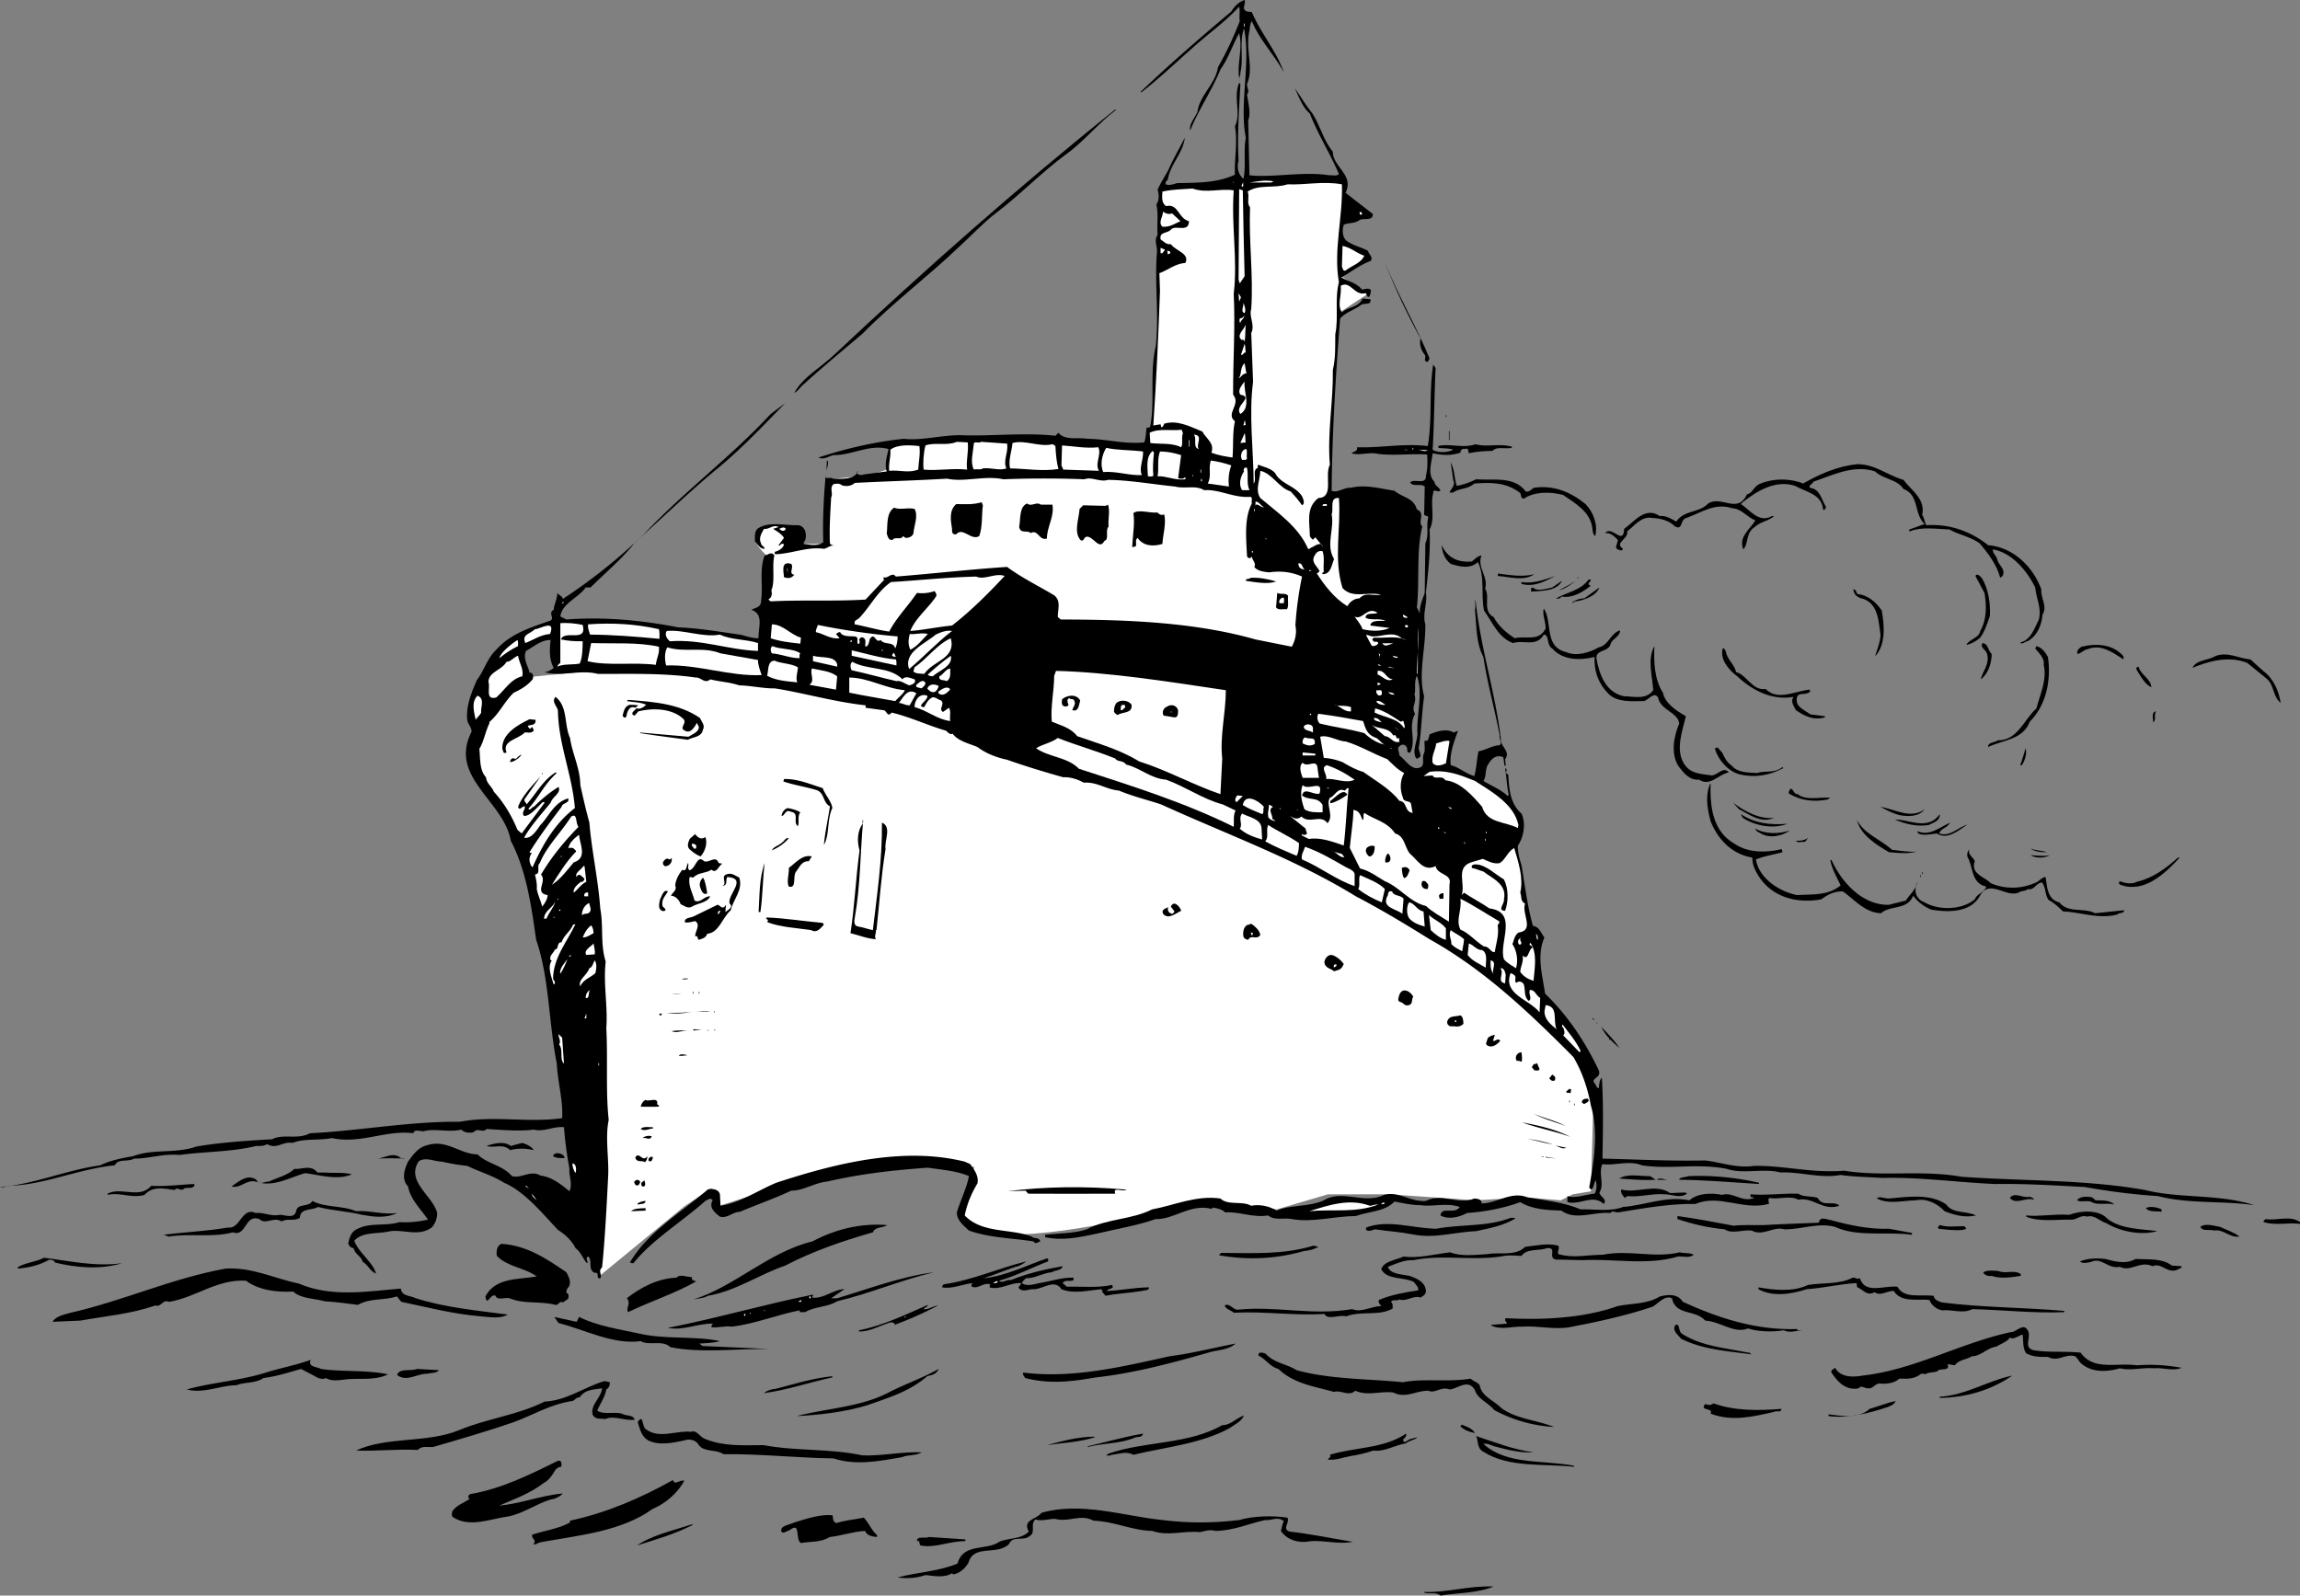
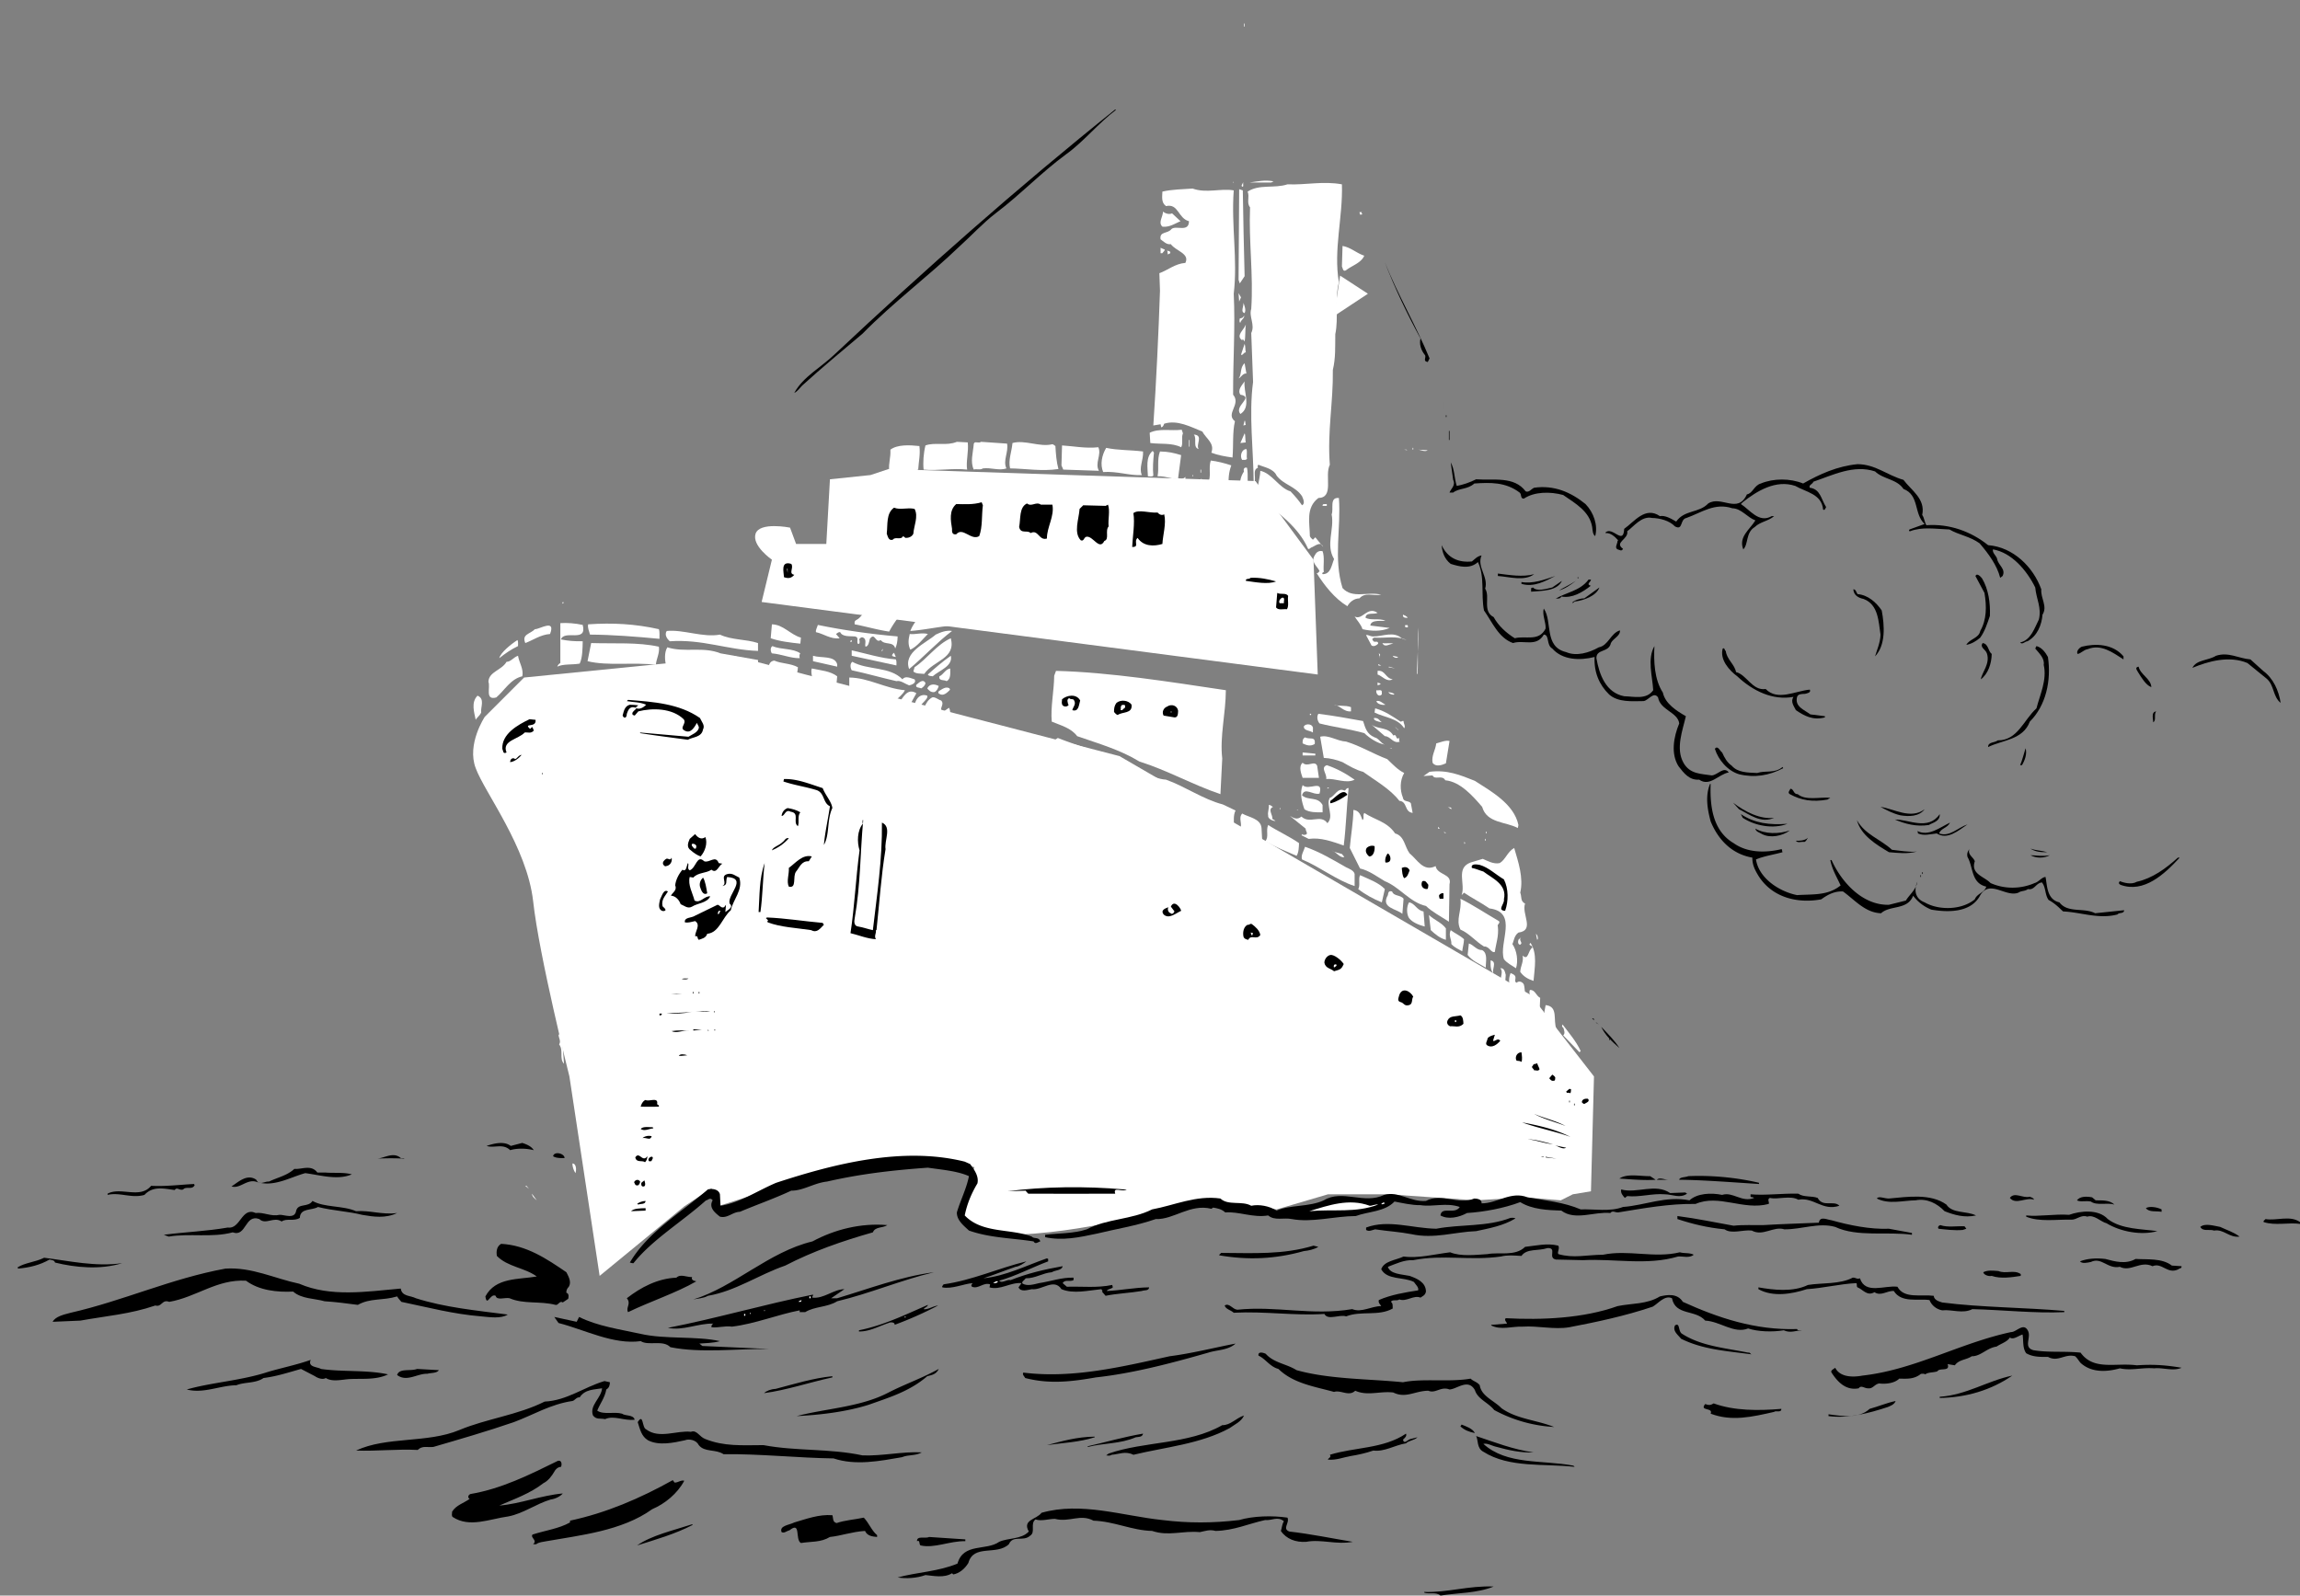
<svg xmlns="http://www.w3.org/2000/svg" width="380.5" height="264">
  <rect width="100%" height="100%" fill="#808080" stroke="none" />
  <path fill="#fff" d="m86.7 112.102-6.5 6.5s-3.024 4.523-1.5 8.5c1.476 4.023 8.476 13.023 9.5 22 .976 9.023 6 29 6 29l5 33 14-11.5 4.5-3 1 3 12.5-4 20-4 10 1.5-2.5 7s-.024 5.023 12.5 4c12.476-.977 27.5-5.5 27.5-5.5l12.5 1.5 8.5-2.5h10l14.5 1 8-.5 6 .5 2-1 3-.5.5-19-10.5-13.5-68-39.5-63.5-16.5m100-63 4.6 3-5.6 3.699m-13 27.301-60.7-2-3 1-6.7.699L136.7 90h-5l-1-2.7s-5.024-1.007-5.7 1c-.656 1.993 2.7 4.302 2.7 4.302l-1.7 7 92 12-.7-19" />
-   <path d="M205.902 0c.274.625-.625 1.523.399 1.898l.8.102c1.473 3.523 4.075 6.426 5.301 10-1.527-2.875-4.027-5.375-5.3-8.5-.325.426-.325 1.125-.403 1.602-.722 3.125.778 6.125-.398 8.796-.024.625.476 1.227 0 1.704.176 1.324.676 3.125.199 4.296l.2 9.102c3.874.426 8.874-.676 13.202 0 .473-.074 1.172.227 1.598-.2-1.426-3.374-3.426-6.476-4.8-10-1.325-1.175-1.825-2.874-2.5-4.198.976 1.324 1.675 2.625 2.8 4 1.375 2.023 1.875 4.523 3.5 6.5-.023 2.523 3.574 3.824 2.102 6.796l4.5 3.5c.074 1.329-1.727.528-2.301 1.102-.824.523-1.824.324-2.5.7-.324 1.027-.227 2.425.898 2.902.977.625 2.078.824 3.102 1.398.176.625.976 1.125.398 1.7-1.722.624-3.222 1.823-4.797 2.698 1.075.625 2.575.926 3.399 2 .375.028 1.074-.375 1.5.102-.024.426-.125.824-.301 1.102-.426.125-.324-.477-.598-.602-1.828.523-2.527-2.176-4.101-1.2.176 1.723-.625 3.126.199 4.4.977-.973 2.777-.774 3.402-2.302l1.297.102c.278 1.125-1.125.523-1.597 1-1.125.824-2.426 1.125-3.403 2.2-.722 9.425-1.324 18.925-1.398 28.5.976.425 1.976-.575 3.199-.5 2.375-.575 4.777.124 7.2.5 1.277 1.124 3.175 1.124 3.702 3.1 1.473.524.075 2.126.899 2.802-1.024 4.023-.426 9.023-.899 13.398l.5 1c-.125-1.074.375-2.176.797-3.398l.102-8.204c.676-1.472.074-2.671.5-4.398l-.7-.3.098-4.7c-.625-.574-2.023.125-2.398-.7.676-.675 2.676.524 2.601-1.1.274-1.177.274-2.177.2-3.5-2.825-.177-5.325.226-8.102-.098-1.523-.375-3.023.324-4.398-.102.175-.273 1.074-.273.898-1 3.977.125 7.676-.676 11.7-.2.777-4.374.175-8.976.902-13.5l.398.598c-.223 4.528-.223 9.227-.5 13.5.777.528 2.477.528 3.402 0-.828-.273-1.527-.171-2.402-.296l-.098-.301c1.875-.477 4.172.426 6.2-.301 1.972.523 3.875-.176 6 .398v.204c-1.325.222-2.426-.278-3.2.5-1.425.023-2.726.125-3.902.398-.125-.375-.023-.977-.7-.7-.523-.175-.726.427-.698.598-1.727.528-2.926.426-4.602.102-.125 1.523-.926 3.523.3 4.7.075.726.774.823 1 1.5-.523.323-1.226-.473-1.198.402-.528 1.824.375 4.222-.602 6 .176 3.523-.223 7.023-.598 10.398.274 1.824-.625 3.625-.101 5.3.074 3.927-1.227 8.223-.2 11.9-.425 3.027-.425 5.726-.902 8.6.078.524.278.825.301 1.302-.223.324-.523.421-.7.398-.726-1.176.075-2.574.2-4-.223-3.074.977-6.676-.098-9.7-.527 1.126-.125 2.223-.402 3.098.477 1.329-.625 2.028.102 3.204-1.227 2.222.273 4.324-.801 6.398-.227.125-.426-.074-.5-.2.074-.675-.227-1.073-.801-1.1-1.223.425-.426 1.226-.5 1.8 1.074.727 2.074 2.727 3.602 1.898.574-.472.175-1.171.398-2.097.375-.574.074-1.676.2-2.301.577.324.675-.477.8-1 .977-.375 2.676-1.074 4-.3l.7-.302c-.626 1.829-1.423 3.727-1.2 5.704 1.375.324 2.477 1.421 3.902 1.796.375-1.273.375-2.671.7-4.097 1.175-.176 2.273-.977 3.5-1 .472-.375-.125-1.074 0-1.602-.825-4.375-2.028-8.574-2.7-13-1.226-2.273-1.125-5.273-1.402-7.8.176-.473-.023-1.075.102-1.7.773 7.824 3.273 15.324 4.199 23.102-.125 1.222 1.676 2.023.699 3.3l.102 1.098h-.2l-.203-1.398c-1.125-.574-2.023.324-2.398 1-.727.926-.324 2.125-.899 2.898 1.274.824 2.774 1.324 4 2.5l.2-.199c-.325-1.375-.426-3.477-.602-4.398.676.324-.324.824.5 1 .176 2.421.277 4.824 2.2 6.5.777 1.625.374 3.921-.598 5.296-.028 1.125.273 2.227.597 3.204.578 3.421.977 6.824 1.903 10.097 1.074.125 1.273 1.125 1.898 1.903-1.324 3.023-.324 6.222.102 9.296 3.773 3.625 6.675 8.028 8.898 12.704.477 1.421-1.625 1.125-.5 2.398.074.227.176.523.5.5.074-.574.074-1.273.5-1.7.277 4.524.176 8.927.102 13.4 5.875.124 10.773.425 17 .3 2.675.324 5.175 1.324 8.097.898 5.078-.074 9.375 1.227 14.903.801 6.375 1.028 12.773-.176 19.398 1 10.074.727 20.477.426 30.402 2.2 5.672 1.425 12.375.624 18 2.5-5.425-.774-10.726-.172-15.902-1.5-4.125-.274-8.023-.774-12.098-1.5-5.027-.274-9.925-.575-14.8-.5-6.528-.274-12.426-1.172-18.7-1-2.527-.172-4.625-.172-6.902-.5-3.324.624-6.824-.575-9.898-.399-2.926-.773-6.227.324-8.903-.602-4.922-.972-9.523.125-14.097-.597-2.028-.875-4.727.125-6.5-.2-.727 1.524.375 3.325-.5 4.7.074.722 1.375 1.125.699 1.898-1.824-1.676-3.824.227-6-.3v-1c1.375.425 2.976-.274 4.5-.399.375-.574.375-1.477.199-2.2-.426.524-.223 1.223-.8 1.5l-.298-.3c.774-4.176 1.575-9.273.297-13.5-.523-2.875-1.422-5.574-2.898-8.102-7.524-7.574-14.824-14.472-23.801-19.5-4.125-2.574-8.125-4.972-12.2-7.097-10.023-6.176-21.425-10.278-32.198-15.2-2.325-.777-4.825-1.374-7-2.3-2.125-.176-3.625-1.477-5.801-1.301-1.024-.574-2.324-.977-3.399-.898-3.125-.875-6.425-1.875-9.3-2.903-1.825-.375-3.528-1.074-4.903-2.097-1.324-.579-3.222-.977-4.097-2.204-.426.227-.825-.273-1.102-.5-3.023-.875-5.926-2.273-9-3-.723.926-.824-.472-1.398-.398l-2.903-.398v-.403c-5.222-.574-10.324-2.074-15-2.8-1.922.027-4.023-.473-5.898-.5-1.727-.575-3.125-.575-4.801-1-.926.828-1.523-.376-2.398-.297-5.426-.778-10.926-.579-16.2-.602-2.925-.773-6.125.523-8.8-.3.574-.075.972-.274 1.5-.7-.727-1.273-.727-2.977-.5-4.602-1.528-.074-2.825 1.125-4.102 1.801-.523 1.426.375 2.426.602 3.602.675-.074.675.824.5 1.097-.825 1.028-2.028 1.727-3.102 2.204-1.523 1.421-2.426 3.523-4.098 4.898l.098.102c-.723 1.421-.926 3.023-1.7 4.296.177 1.528-.023 3.528 1.102 4.704.075 1.023.973 1.523 1.297 2.398 1.676 1.824 2.977 4.023 3.903 6.3l.699.598 3.8-5.097c-.027-.074-.226-.074-.3-.102-.926.824-2.024 2.324-3.102 2.301-.523-.574.278-1.074.102-1.602-.524.028-.824.829-1.102.102.676-1.773 2.278-3.477 3.703-5l-2.601 3.7c-.227.425.273.527.3.902 1.676-1.875 2.676-3.977 4.801-5.301l.2.097c-2.125 1.926-3.028 4.125-4.7 5.903.375.426.473-.278.899-.301 1.176-1.176 2.574-2.375 4.101-3.3.473 1.027-1.027 1.624-1.3 2.6-1.625 2.024-3.227 3.723-4.403 5.802 1.176.222 1.977-1.079 2.703-2.102 1.375-1.375 2.274-3.773 4.598-4.398.277.824-1.023.722-1.098 1.398-1.925 2.523-3.828 5.125-5.3 7.5.074.125.175.125.398.102-.523.722-.523 1.421-.098 2.199l.2.199c1.574-3.574 3.675-7.273 7-9.8-.426-5.473-2.727-10.575-2.801-16.098-.125-.778-1.125-1.477-.399-2.301 2.075 1.625 1.375 4.523 2.399 6.8.375 2.626 1.676 5.024 1.699 7.797.477 2.125.977 4.329 1.5 6.204.375 4.625 1.477 9.523 1.8 14.199.575 3.125-.023 5.824.9 8.8-.423 3.626.374 7.422.1 11 .274 4.922-.124 10.422.4 15.2-.626 2.926.077 6.523-.098 9.398-.227 4.528-.528 10.426-1 15-.727.625.074 1.227-.301 1.801-.824.125-.024-1.074-.899-.898-1.226-.477-.328-2.079-1.101-2.704-.625.329.176.829-.2 1.102-.726-.773-.925-1.773-1.902-2.5-.625-1.273-1.722-2.273-2.898-3-2.524-2.676-5.524-6.375-8.899-7.8-2.027-1.274-4.027-1.774-6.101-2.802-1.625-.171-2.727-.375-4.2-.699-1.527-.074-2.527-.773-3.8-.097-2.227 3.324 2.176 5.625 3 8.5.074.921-.324 1.921-.899 2.5-2.125 1.523-4.527.324-6.8.597-2.125.528-4.625.027-6 1.602.773 2.023 3.074 3.523 3.597 5.398-.922-.273-1.422-1.574-2.199-1.898-.223-.977-1.324-1.278-1.5-2.301-.426.023-.723-.375-.898-.7.175-.976.472-2.073 1.597-2.5 2.078-1.073 4.578-.374 6.903-1.1 1.472.124 3.175-.075 4.699-.4-1.125-1.675-2.926-3.374-3.301-5.5-1.125-1.175-.625-2.777 0-4.1.777-1.075 1.676-2.376 3.102-2.7 3.273-1.074 5.375 1.426 8.398 1.5 1.676 1.625 4.074 1.727 5.7 3.602 1.577.421 3.077-1.079 4.702-.102 1.875.227 3.375 1.426 4.797 2.602.578-1.278-.125-2.477 0-3.801a62.762 62.762 0 0 1-.898-6.801c-1.727-.176-3.324.824-5 .398-2.426.329-5.524.028-7.801-.097-.625.722-1.523-.278-2.098.5-.726.222-1.527.125-2.101-.403-2.125.528-4.426-.273-6.301.301-.523-.074-1.523-.375-1.598.301-4.625-.574-8.726 1.824-13.5.8-2.027.427-4.625.024-6.5.802-1.726-.278-2.625 1.125-4.203.199-.523.324-1.125.324-1.797.3-4.125 1.024-8.726.922-12.703 1.5-2.625-.277-5.125.626-7.5.598-1.125.625-2.625-.074-3.199 1.102-6.125.625-11.523 3.222-17.5 3.398-.523.125-1.023.324-1.5.2 5.777-.473 10.777-2.774 16.602-3.598 1.574-.778 3.472-1.176 5.398-1.5 3.375-1.278 6.977-.375 10.5-1.602 3.977-.676 8.375-.972 12.5-1.199 1.875-.977 4.176.125 6.3-1 7.977-.375 16.376-1.977 24.802-1.898 5.574-1.079 11.273.222 16.898-.602.176-2.875-.723-5.875-.898-9.102-1.325-6.574-1.227-14.171-3.403-20.398-.824-5.773-1.625-11.477-4.199-16.398-1.125-6.579-10.324-10.477-6.5-18 .074-.778-.625-1.278-.7-2-.226-2.278.677-4.477 1.602-6.602 1.172-1.477 1.672-3.574 3.2-5 2.375-2.676 5.675-3.676 8.898-4.8.875-.376-.426-1.274.602-1.802.074-.972.574-1.671.597-2.796.278.421.875.523.903 1 4.574-2.977 9.375-6.778 13.5-10.801 6.773-7.176 14.175-12.574 20.898-19.801l2.402-1.8c-3.527 3.624-7.027 7.323-10.703 10.402-4.922 4.023-9.422 8.421-14.097 12.597-2.227 2.824-4.926 5.028-7.403 7.5h-.797c-1.328 1.824-3.925 2.625-4.203 4.801l1 .5c6.278-.477 12.477.125 18.5 1.3 3.375.126 6.778.723 10.203 1.2 1.075.227 1.973.625 3.098.602-.125-1.676.977-3.977-1.2-4.704.677-.375 1.575-.375 1.602-1.398.375-2.574-.328-5.176.598-7.602.477.028 1.074-.773 1.602 0-.426 1.926.175 4.227-.5 5.801.175.426.074 1.227-.403 1.403-.125.222.176.222.301.398 4.977-.273 10.777.023 15.7-.3l3.1-3.302c-.226-.074-.124-.273-.1-.398.675.324 1.374-.977 2-.102 6.077-.472 11.976-1.171 18.402-1.597 2.472 1.824 5.175 3.125 7.8 4.699 1.172.926.575 2.324.598 3.602l.5.398c10.875.023 22.074.426 32.2 3.3l6 1.2c.577-.977.874-2.375.6-3.5a58.46 58.46 0 0 1 1.102-8.102c-1.726-.773-3.527-.972-5.402-.699-.824-.074-1.926-.176-2.5-.898.375-.574-.324-1.074-.398-1.7-.325.422-.727.223-.801-.101-.125-2.676-.524-6.273.8-8.7-.124-.374.176-.874-.199-1.1-2.828.226-5.125-1.274-7.703-1.098-1.422-.875-3.125-.176-4.797-.602-3.726-.375-7.625-1.074-11.101-1.102-1.324.426-2.727-.574-3.899-.097a170.342 170.342 0 0 0-13.402 0c-3.125-.676-6.426.523-9.3-.102-5.723.324-9.825.426-15.298.7-.527.527-1.425.624-2.101.402-.524-.375-.824-.278-1.399-.2-.726.626-.027 1.524-.402 2.2-.125 2.426-.324 5.023-.2 7.597.177.329.575.329.802.403-.727-.176-1.227.426-1.801.5-2.824-.375-5.324.824-8 .898-.227-.074-.125-.273-.102-.398.578-.176 1.278-.477 1.5-1.2-.422-.476-.722.422-.898.098l.898-1.199c-.422-.676-1.125-1.074-1.797-1.5l.899-.3c-.926-.473-1.524.425-2.399.3-.425.727-.925 1.523-.5 2.398-.027.329.575.528.598.903-.824.023-1.125-.778-1.598-1.2-.027-.578-.125-1.578.399-2.101 1.773-1.273 4.375-.574 6.5-.602 1.273-.074 1.773 1.329 1.398 2.5-.125.227-.324.329-.199.602.977.125 2.277.426 3.2-.3-.126-3.774.077-7.376.402-11.2-.227 1.023.675.324 1.199.7 1.273.027 3.375.226 4.101-1.098v-.204c-.425.625.473.829 1 .602l3.797-.5c-.422-1.176.078-2.676.301-3.7-3.125-.874-5.926 1.024-9.098 1-.925.223-1.625.825-2.5.4 4.473-1.473 9.172-2.575 14.098-3.098 2.977.324 6.074-.579 9.3-.602 4.876.227 10.677-.477 15.802.102l.5-.5c1.074 1.324 3.175.722 4.8 1 3.172.023 5.973.921 9.399.597.273-.773.273-1.676.398-2.5.176.125.477.125.602-.199.773-4.074-.125-8.875.898-13.2.578-5.175-.222-10.374.203-15.6.075-.973-.527-1.973.098-2.802-.125-1.875.176-3.375-.2-5.097.477-.574.477-1.676.2-2.403.477-1.074 1.176-2.171 1.8-3.296.774-1.778 1.774-3.477 2.7-5.301-.223 2.426-2.426 4.426-2.8 6.898-.223.324-.524.426-.298.801.375.227 1.172.023 1.797-.2 3.176-.073 6.578.024 9.602-1.402-.125-2.472.476-5.375 0-8 1.074-2.171-.324-4.773.699-7.199l.2.2c-.223 4.726-.524 8.226-.298 12.703-.328 1.222-.027 2.222.797 3 .477-2.079-.023-4.579.403-6.801-1.125-5.676.875-12.375-.301-18.102-.824 2.324-.024 5.028-.602 7.301.078.426-.324.926-.097 1.398-.625-2.574.574-5.171-.102-7.898-1.125 2.023-1.824 4.227-3.098 6-1.425 3.523-3.625 6.625-5 10.102-.226-1.079.774-2.079 1.2-3.102.375-2.773 2.972-4.574 3.398-7.398 1.375-2.375 2.574-4.977 3.602-7.602-.125-.773.074-1.773-.102-2.398-2.125 2.324-4.625 4.125-7 6.199-3.125 2.722-6.023 5.523-9.2 8l-.1-.102c4.777-4.574 9.874-8.972 15-13.3.476-.774 1.175-1.575 2.202-1.899" />
  <path fill="#fff" d="M205.8 3.898h.102v.5h-.101v-.5" />
  <path d="M184.602 18.2c-2.825 2.124-5.426 5.323-8.2 7.3-4.125 3.023-7.625 6.727-11.703 9.8-2.222 1.723-4.023 3.723-6 5.5-5.125 4.927-10.922 9.223-16 14.4-3.324 2.823-6.625 5.527-10 8.6-.422.427-.824 1.024-1.297 1.2 1.473-2.676 4.375-4.176 6.598-6.3 14.875-13.973 30.477-27.774 46.5-40.598l.102.097" />
  <path fill="#fff" d="M210.3 30.2h-3.6c1.374-.177 2.476-.473 4-.2l-.4.2m-6.198.1-.102-.198h.102zm1.5.598c-.426-.074-.028-.472.097-.796-.125.324.078.625-.097.796M222 30.5c.176 5.426-1.426 10.824-.5 16.2-.723 2.823-.023 5.925-.598 8.6-.027 2.024.075 3.927-.402 5.9.074 5.425-.926 10.124-.5 15.698-.926 1.829.777 5.426-1.898 5.5-2.125 1.625-1.426 4.125-1.403 6.301.078.227.278.426.5.602l.403-.403 1.3 1.602c-.425-1.074-1.425-.074-2 .102-.226.125-.328.324-.5.199-1.625-3.676-4.925-5.875-7.902-8.403-.926-1.375-.023-2.972 0-4.5 1.977.426 3.074 2.829 5 3.403.777.824 1.375 1.523 1.902 2.3.575-.277.172-1.078 0-1.5-1.125-1.675-3.027-1.874-4.203-3.402-.523-1.176-2.023-1.375-3-1.8-.222.124-.125.328-.097.5-1.028.328-.125 1.925-.7 2.601-.027-5.477-.828-11.375-.101-16.8L207 55.101c.676-1.375-.426-2.676 0-4 .375-5.676-.426-11.079-.2-16.801-.624-.778-.023-1.676-.398-2.602 1.973-1.273 4.375-.472 6.598-1.199 3.074.125 5.875-.574 9 0M204.102 31.5c-.426 5.926.675 11.426 0 17.102.273 5.523-.125 11.023-.102 16.699 1.375 1.625-1.324 3.125.3 4.398-.425 1.824-.226 3.926-.398 6-1.226-.176-2.425-.375-3.5-.8.575-1.575-.828-2.274-1.5-3.5-1.925-.774-4.125-1.973-6.3-1.297-.125.222-.125.523-.5.597l-.102-.5-1.2.2c.477-7.075.876-15.473 1.102-22.297l-.101-2.903c1.375-.472 2.574-1.574 4.3-1.699.774-1.574-1.624-1.977-2.402-3.102-.722.125-1.222-.472-1.699-.796-.223-1.375 1.176-.875 1.8-1.704.774-.671 2.876.625 2.9-1.296-1.825-.477-1.723-2.977-3.798-2.5-.828-.579-.625-1.579-.601-2.403 1.676-.375 3.273-.375 5-.5 2.273.824 4.676-.074 6.8.301m1.501 0c.074 4.824.175 9.523.3 14.2l-.8 1.198-.2-.597.098-15 .602.199" />
  <path fill="#fff" d="m193.902 35.3 1.399 1.302c-1.024.421-1.824 1.023-3 .898-.727-.676.074-1.574.101-2.5.375.324.973.523 1.5.3m31.398-.198c-.124.222-.023.222.102.296a.452.452 0 0 1-.402.102l-.098-.398h.399m.399 7.198c-.524 1.223-2.024 1.626-3 2.4-.524.323-.524-.274-.7-.598l.102-3.403c1.375.227 2.375 1.227 3.597 1.602M192.7 41.3c-.024.223-.325.427-.4.598h-.3V41l.7.3m.902.598-.403.204-.097-.704c.074.227.574.028.5.5" />
  <path d="m236.5 59.3-.3.598c-.923-.171-.126-.773-.5-1.199-.626-.773-.923-1.773-.7-2.699-2.223-4.074-4.223-8.273-5.898-12.602 2.175 5.426 5.175 10.528 7.398 15.903" />
  <path fill="#fff" d="m205 49.898-.098-1.398.399.7zm.902 1.902c-.726-.175-.125-1.073-.203-1.698.176.421.477 1.222.203 1.699m-.702 1.597c-.223-.074-.126-.472-.098-.699.273-.074.574-.074.699-.5.176.426-.524.727-.602 1.2m.703 3.101-.3-.398-.102.199c-1.125-.778.277-1.676.602-2.602-.125.824-.028 1.926-.2 2.801m.2 1.8c-.426.024-.426.524-.801.4l.601-1.802c.172.426.075.926.2 1.403m.098 3.499c-.626-.073-.923.723-1.298.802.575-.579.172-1.778 1-2.5l.297 1.699M205.2 68.5c-1.126-1.375 2.374-2.773 0-3.2-.524-.777.277-1.573.702-2.198-.226 1.722 1.172 4.222-.703 5.398" />
  <path d="m238.8 66.602.102 1.5-.101-1.5M239.2 69h.1v-.3h-.1v.3" />
  <path fill="#fff" d="m206.102 70.3-.403.098.203-.796c.172.023.075.523.2.699M195.7 71.7c-.325.726.077 1.726-.298 2.3-1.527-.773-3.425-.477-5.101-.7l-.102-1.698c1.578-.778 3.477-.278 5.301-.5l.2.597" />
  <path d="M239.7 71.3h.1v1.5h-.1v-1.5" />
  <path fill="#fff" d="m206.102 73.2-.903.1.703-1.6c.172.226.075 1.226.2 1.5m-7.802 1.1c-1.023-.277-.226-1.777-.8-2.402 1.676.125.277 1.625.8 2.403m-1.6-1.501h.1v1.098h-.1v-1.097m-22.098.999c.074 1.325.175 2.626.5 3.802-2.727.421-5.528-.079-8-.102-.325-1.375.273-2.773.398-4.2 2.074-.573 4.477.723 6.602.2.175.023.375.227.5.3m-14.5-.6c.175 1.527-.325 3.226-.102 4.5-2.324-.274-4.926.226-7.2 0-.124-1.177-.023-2.677.302-4 1.574-.575 3.472.124 5.199-.598l1.8.097m6.501.199c.273 1.426-.727 2.829-.102 4.102-1.223.426-2.523-.176-3.898 0-.426.324-1.125.023-1.5.2-.625-1.274-.125-2.774 0-4.302.175-.472.773.028 1.199-.296l4.3.296m-14.499.402c.175 1.427-.125 2.524-.2 3.9-1.726.624-2.925.027-4.8.198-.125-1.375.273-2.074.199-3.5 1.176-.875 3.176-.773 4.8-.597M181.7 74c.577 1.227-.626 2.625.1 3.898l-5.898-.199-.3-.699.097-3.3c1.977.124 3.875.527 6 .3m7.403.7c.074 1.425-.727 2.726-.2 3.902-2.027.125-4.125-.676-6.402-.5-.523-1.278-.223-2.778.5-4 1.977.421 3.875.324 6.102.597M206.2 74.3c.175.427-.024 1.126.1 1.598-.226.329-.624.125-.8.204-.426-.579-.125-1.778.7-1.801m26.6.199-.5-.102h.4zm.9-.102h.1v-.296h-.1v.296m2.5.102c-.524.324-1.126-.074-1.598-.102l1.597.102m-45.297.398c-.125 1.329-.226 2.528-.101 3.801-.227.227-.625.125-.899.102-.027-1.375-.425-3.176.797-4.2l.203.297m4.5.402-.5 3.802c.274.125.875.222 1.2-.204v.403c-1.727.222-3.125-.574-4.602-.5.277-1.375-.125-2.676.402-4.102 1.375.028 2.274.227 3.5.602m1.098.301-.2 1.199.2-1.2" />
-   <path d="M136.902 76.2c.274.624-.226 1.323-.203 2l.102-2h.101" />
  <path fill="#fff" d="M203.7 77c-.423 1.125-.524 2.324-.4 3.5l-3.5-.5c.677-1.176.075-2.477.5-3.8 1.075.124 2.274.425 3.4.8" />
  <path d="M241 80.398c.977-.171 2.176-.574 3.2-1.097 2.874.222 6.277-.574 8.202 2 .575.222.875-.375 1.399-.602 3.273-.472 6.074.727 8.5 2.7 1.375 1.425 2.074 3.527 1.601 5.3-.425-.273-.425-.972-.5-1.5-.425-2.574-2.726-3.875-4.8-5.3-2.125-.575-4.727-.575-6.5.601-.625.023-.325-.676-.7-1-2.328-1.773-4.925-1.676-7.5-1.5-1.125 1.023-2.527.727-3.5 1.5h-.601c.176-.574 1.074-1.176.601-2.102L240 76.5c.676 1.227.574 2.625 1 3.898m73.902-1c1.274 1.727 3.672 3.125 3.098 5.801.375.528.375 1.227.7 1.7 3.777-.274 7.374 1.027 10.202 3.3 4.172.324 7.473 3.625 8.797 7.301-.125 1.523 1.078 2.824.203 4.2-.125 1.624-.828 3.527-2.5 4.402-.425.023-.828.625-1.203.199 1.778-.375 2.375-2.375 3.102-3.801.476-1.977-.426-3.375-.602-5.3-1.422-2.876-3.922-5.774-7-6.302-.125.625.578 1.028.703 1.602.172 1.023 1.473 1.625.899 2.8l-.399.302c-.527-2.079-1.925-3.977-3.402-5.704-1.625-1.171-3.426-1.375-5-2.296-2.324-.079-4.523-.477-6.5.296-.223.028-.223-.171-.098-.296l2.5-.903c-1.828-1.676-.828-4.773-3.5-5.8-1.125-1.672-3.328-1.575-4.703-2.899-3.523-1.176-7.023.625-10.199 1.7-.125.425-.824.527-.598 1 1.774.226 1.875 1.925 2.7 3.198-.125.227-.227.625-.5.403-.227-2.574-2.825-2.875-4.602-3.903-3.223-1.074-6.324.829-8.7 2.704l-.3.296c1.477.926 2.977 3.227 5.102 2h.398c-.926.829-2.324.926-3.2 1.801-1.523.926-1.023 2.824-1.898 3.7-.828-2.075 1.075-3.274 2-4.797-1.328-.477-2.328-1.977-3.8-2-2.926-.977-5.125.722-7.602 1.597-1.125.227-.523 2.125-1.898 1.403-.926-.977-2.528-1.375-3.801-1.403-1.727-.375-3.024 1.426-4.102 2.2.278 1.328-2.222 1.828-.699 2.902-.223.523-.625.125-.898.097-.528-.273-.028-.875 0-1.398l.097-.102c-.523-.574-1.222-1.273-2.097-1.199v-.097c1.175-1.079 2.972 2.222 3.097-.602 1.676-1.176 3.477-3.773 5.903-2.102.875-.171 1.875.426 2.699.903 1.375-1.977 3.773-1.375 5.3-3 2.176-1.375 4.876 1.824 6.399-1.5.977-.176 1.176-1.477 2.3-1.801 2.075-.875 4.876-.875 7 0 2.774-1.574 5.677-2.875 9-3.2 2.977.024 4.876 1.825 7.602 2.598" />
  <path fill="#fff" d="M206.3 77.398c.274 1.329-.124 2.528.4 3.704h-1.2c-.625-.875-.324-2.176.3-3.102-.124-.273-.023-.773.5-.602m-7.698.302h.097v.5h-.097v-.5m-1.302.902h.102v.199h-.101v-.2m1.601.899-.203.2v-.5c.176.027.078.226.203.3m22.598 2.898c.375 4.926-.926 10.028.602 14.903 1.675 1.824 4.175.523 6.398 1.097-1.426.227-2.625-.472-3.598.602-.925.023-1.625.625-2 1.3-2.125-1.277-3.828-3.476-5.101-5.5.176.126.273-.073.5-.3-.324-.773-1.524-1.477-.801-2.602.176-.375.574-.875 1.3-.699.376 1.028.075 2.324.2 3.5-.125-.074-.223.028-.2.102-.124.125-.023.222.102.199 1.274-.074 1.375-1.477 1.797-2.5-1.422-2.375.078-4.875-.398-7.398.375-.875-.426-2.875 1.199-2.704m-12.398 1.5c-.426.227-1.227-.875-1.403-.199V83c.578-.074.875.727 1.403.898" />
  <path d="M162.602 83.602c-.227 1.722-.028 3.523-.602 5.097-1.324.824-2.723-1.574-3.8-.3-.723.124-.723-.473-.7-.899-.223-1.375-.523-3.074.7-4.102 1.374.028 2.777.125 4.202-.296l.2.5m9.598-.102h1.902c.375 1.926-.926 3.727-.903 5.602-1.324.421-1.422-1.579-2.699-.903-.523-.574-1.625.227-1.898-1 .273-1.375-.028-3.273 1.3-3.898.774.625 1.473-.375 2.297.199" />
  <path fill="#fff" d="M219.5 83.7h-.7c-.023-.376.274-.274.7-.302v.301" />
  <path d="M183.402 87.102c-.625.722.172 2.125-.703 2.398-.824 1.625-1.824-.773-2.898-.7-.524.024-.426.825-1 .598-1.227-1.273-.324-3.472-.2-5.199l.598-.597 3.703.097.399-.199c.375 1.023-.024 2.426.101 3.602M151.3 84.2c.677 1.226-.124 2.823-.198 4.1-.227.524-.825.723-1.301.7l-.399-.3c-.328.726-1.328.027-1.703.6-.722.223-.824-.573-1-1 .176-1.476-.125-3.374 1.203-4.3 1.075.426 2.172-.074 3.399.2" />
  <path fill="#fff" d="M207.5 84.2h.102v.402h-.102v-.403" />
  <path d="M192.602 85.102c.375 1.523-.227 3.421-.301 4.898-1.426.426-3.125.426-4.102-1-.722.625.375 1.523-.898 1.5.074-1.676.476-3.977.199-5.602.875-.671 2.676.028 4-.097.277.324.676.523 1.102.3" />
  <path fill="#fff" d="m217.602 84.602-.102.796.102-.796m-8.302 1.5.102.199-.101-.2M130 87.5c-.324.625-.824.227-1.098 0 .274-.074.774-.477 1.098 0m79.5 1.602v.199l-.2-.301c.075.023.2.102.2.102" />
  <path d="M243.5 92.898c.477-.375.875-.875 1.602-1-.825 1.926 1.175 3.528.597 5.5.875 1.329-.523 3.727 1.403 4.704.773 1.421 2.074 2.625 3.5 3.5 1.773-.477 3.972.625 5.097-1.602.078-.977-.625-2.375-.297-3.3 1.473 2.124-.027 6.323 3.7 7.198 1.675.727 3.773.125 5.398-.796 1.574-.278 1.977-2.375 3.5-2.801.074.926-1.125 1.324-1.5 2.097-.324 1.625-2.426.926-2.398 2.5.472 2.727 1.574 5.727 4.597 6.301 1.578.028 3.676.625 4.801-1-.125-2.273-1.023-5.176.2-7.3-.126 2.527-.024 5.527 1.402 7.703.375 1.824 2.273 3.023 3.8 3.898-.527 2.324-1.726 5.324-.402 7.7 1.074 1.925 2.977 1.823 4.7 2.1.976-.073 1.976-1.573 2.8-.5-1.723.325-3.125 2.427-4.898 1.2-1.625.125-2.528-1.074-3.403-2.2-1.324-2.073-.824-4.874.102-7.1-.227-1.876-3.125-2.177-3.5-4.302-.727-1.074-1.625.528-2.399.602-1.925.023-4.226.227-5.703-1.102-1.625-1.574-2.523-3.671-2.398-6.199-2.426.625-5.324.528-7-1.398-1.024-.574-.426-2.278-1.399-2.301-1.226 2.125-3.328.824-5.101 1.398-2.426-.875-3.426-3.472-4.801-5.398-.523-2.676.176-5.574-1-8-1.324 1.227-3.125.727-4.5.3-1.023-.777-1.426-1.976-1.5-3.1.977 2.124 2.777 2.925 5 2.698" />
  <path fill="#fff" d="M207.102 91.2h.199v.198h-.2V91.2m8.699 3c-.624.027-1.023-.376-1-1 .677-.075.575.624 1 1" />
  <path d="M130.902 93.3c.473.626-.527 1.626.5 1.802-.527.625-1.027.625-1.703.398-.023-.773-.625-2.773 1.203-2.2" />
  <path fill="#fff" d="m130.3 94.8-.1-.698h.1zm86.302-.3v-.2l.398.2Zm0 0" />
  <path d="M253.8 95c-1.624 1.227-4.124.426-6 .3v-.402c1.876.227 4.075.625 6 .102" />
  <path fill="#fff" d="M166.2 95.3c-2.524 2.723-5.626 5.825-8.7 8.2-2.426.227-4.625.727-6.898.898.773-2.074 3.175-3.972 4.3-5.796.075-.278-.125-.579-.3-.801a6.363 6.363 0 0 1-2.903.3c-1.523 2.223-3.422 4.126-4.597 6.399-1.926-.273-3.926-.875-5.7-1.2-.125-.777.274-.573.797-1.1 1.778-1.876 2.977-4.376 5.203-5.9 4.774-.277 8.973-.777 14.098-.902 1.375.625 3.176-.671 4.7-.097" />
  <path d="M329.2 101.898c-.423 1.227-.825 2.528-1.598 3.602-.727.625-1.426 1.023-2.301 1.2.476-.973 2.074-1.075 2.3-2.302 1.075-1.875 1.075-4.074.7-6.296l-1.5-2.801c.273-.574.875.125 1.101.398 1.075 1.824 1.375 4.028 1.297 6.2M257.3 95.3c-1.624.825-3.523 1.927-5.6 1.302V96.3c1.874.324 3.777-.375 5.6-1m-46.198.9c-1.325.527-3.426.124-5-.098-.028-.477.472-.176.8-.5 1.473-.079 2.875.222 4.2.597M261 95.7h.102v-.2H261v.2m2.2.198c-.024.426-.825.727-.098 1h.097c-1.422 1.125-3.125 2.125-4.898 1.801-.227.528-.824.227-1 .403 1.676-1.079 4.074-1.278 5.5-3.204h.398m-9.899 2v-.597c.075.023.177-.074.302-.102.675.727 2.175.227 3.199 0l1.601-1.097c-.828 1.722-3.226 1.625-5.101 1.796m7.399-1.796c-.923.722-1.825 1.324-2.798 1.597.575-.375 1.875-.972 2.797-1.597m.001 3.398c-.325-.074-.423.426-.598.2.375-.376 1.175-.677 2-.7l2.5-1.8c-.528 1.425-2.625 2.124-3.903 2.3m46.601-1.2c1.677.126 3.075 1.325 4 2.7.477 2.523.677 5.727-1.1 7.602.277-.977.874-2.278.902-3.602-.325-2.074-.325-4.977-2.801-5.898-.824-.176-1.625-.579-1.7-1.602.473.023.473.523.7.8m-94.199.302c-.125.722.175 1.625-.2 2.199-.625-.074-1.425.222-1.8-.301l.199-2.398c.574.324 1.476-.079 1.8.5" />
  <path fill="#fff" d="M212.402 99.5v.3h-.703c-.422-.573.977-1.573.703-.3M93 99.898l.102-.296.199.097zm134.902 1.5c-.625.329-1.925-.171-2 .801.875.528 2.172.028 3.297.5-.422.125-2.422-.273-2.5.801l3.203.398c-1.425.625-3.125.528-4.5.204-.226-.778-.925-1.477-1.3-2.102 1.273.727 2.074-1.773 3.8-.602m5 .802c-.125.027-.925.124-.8-.5.273.124.574.226.8.5m-136.5 1.198c.774 3.028-3.027.727-3.601 2.403 1.176.222 2.074.324 3.601.3-.027 1.126-.027 2.723-.5 3.7-1.328.222-2.726.023-3.703.5.078-.278.278-.477.5-.602v-6.597c1.078-.079 2.477.023 3.703.296m12.598.704c.176.523.074 1.125.102 1.597-3.926-.375-7.825-.676-11.5-.699-.125-.574-.426-1.074-.301-1.7 4.074-.277 7.773-.073 11.699.802m23.5 1.398-.098 1c-1.625-.176-3.425-.375-4.902-.898l.2-2.301c1.874.023 3.077 1.722 4.8 2.199m-41.5-.602c-1.625.125-2.824 1.028-4.098 1.5-.625-1.472.774-1.472 1.598-2.296.777.023 3.477-1.778 2.5.796m57.5.402c-.023.825-.125 1.427-.398 2-.325-1.277-1.727-.476-2.403-1.402-.922.625-.922-1.375-1.797-.199-.125.528-.226 1.227-.703 1.301-.222-.273.278-1.176-.398-1.5-.324-.176-.524.125-.7.3.176.126.075.427.098.598-.125.227-.222.125-.297.102-.226-.477.274-1.074-.5-1.2-.726-.073-2.027.126-2.402-.698-.324-.079-.523.222-.7.296l.602.704c-1.425.222-2.726-.778-3.902-1-.125-.278.176-.778.3-1.204 3.977.829 8.774 1.528 13.2 1.903m84.402-1.801v.3c-.226.024-.625.024-.402-.402.074.125.277-.074.402.102m1.598 8h-.098l.297-7.7c-.324 2.524-.023 5.325-.199 7.7M119.102 105c1.972.926 4.273.727 6.3 1.398v1.301c-5.027-.176-9.226-1.972-14.601-1.597-.426-.375-.926-1.079-.5-1.704 2.773-.273 5.976 1.125 8.8.602m38.399-.602c-2.426 1.829-4.824 4.426-7.098 6.301-1.027-2.773 2.774-4.273 4.399-5.699.773-.375 1.773-.773 2.699-.602m-4 .5c-.926.926-1.723 2.028-2.898 2.602-.426-.875-.325-1.676-.102-2.602.875.125 1.977-.273 3 0m79.2 1c-1.723-.773-3.524-.273-5.4-.398-.124.125-.425.227-.198.398.175.625.875-.074.898.602-.324.324-.723.523-1.098.3l-.902-1.698c.176-.176.676.222 1.2.199 1.577.023 3.374-.977 4.8.398l.7.2m-75.4-.297c.876 3.421-2.823 3.625-4.398 5.898-.625-.074-1.328.023-1.8-.398l.199-.704c2.074-1.375 3.676-3.773 6-4.796M85.7 106.898c-1.126.528-2.126 1.227-3.098 2 .175-.875 1.875-2.273 3-3 .175.329.074.727.097 1" />
  <path fill="#fff" d="M140.902 106.2h-.203c-.125-.075.078-.274.203-.302v.301M109 107c.176 1.023-.426 2.023-.5 3-3.625-.477-7.926.227-11.3-.602l.6-3c3.977.125 7.677-.171 11.2.602m121.5-.5c-.625.023-1.426.727-1.8-.102.577.125 1.277-.074 1.8.102" />
  <path d="M329.5 108.2c-.023 1.624-.625 3.323-1.8 4.198.175-1.171 1.577-2.574 1-4.296-.223-.676-1.223-.977-.7-1.704.977.125.875 1.329 1.5 1.801m21.8.403v.5c-1.823-1.176-3.726-2.579-5.898-1.704-.726.125-1.125.727-1.703.801-.222-.375.176-.972.703-1.199 2.274-.574 5.172-.477 6.899 1.602" />
  <path fill="#fff" d="M132.402 108.102c-.226.222-.125.625-.101.796-1.524.028-3.024-.671-4.602-.796-.222-.278-.324-.977.102-1.204 1.375.625 3.375.329 4.601 1.204" />
  <path d="M338.8 108.7c.575 3.925-.323 8.027-3 10.698-1.124 3.028-4.523 3.028-6.898 4.204-.027-.875 1.075-.676 1.598-1.102 3.277.023 4.277-3.375 6.402-5.3.575-2.274 1.774-4.677 1.2-7.2.175-1.074-.727-1.875-1.403-2.7l.203-.402c.875.227 1.473 1.028 1.899 1.801" />
  <path fill="#fff" d="m119.2 108.102 6.202 1.097c-.027.926.375 1.727.598 2.5-5.324.227-10.426-1.773-15.8-1.597-.223-.778-.325-2.176.202-3 2.875.921 5.875-.176 8.797 1m26.703-.402h-.101l.3-.4c-.124.126-.027.427-.199.4" />
  <path d="M285.5 107.7c.176 1.425 1.477 2.226 1.7 3.5 1.777.425 2.675 3.124 4.902 2.8 1.972 2.023 4.875.324 7.3.102.274.523-.527.625-.8.699-.625.023-1.125.023-1.301.5-.426 1.625 1.176 2.125 2.199 2.898l2.402.301v.2c-2.027.527-3.425-.274-4.8-1.2-.325-.676-.926-1.375-.403-2.2-3.422.626-6.722-.976-9.297-3.402-1.328-.972-2.925-2.773-2.402-4.597.375-.176.277.324.5.398" />
  <path fill="#fff" d="M148.2 109.102c.175.324.077.722.1 1l-7.398-1.602v-.898c2.375.523 4.875 1.324 7.297 1.5m.001-.402c-.524-.075-.923-.177-.298-.7l.297.7m80.101.198-.198-.796c.472.222-.028.523.199.796" />
  <path d="M374.402 111c1.672 1.227 2.575 3.227 2.899 5.3-1.324-1.073-1.024-2.874-2.301-4l-3.2-2.6c-3.023-1.274-6.523-.274-9.1.8.675-1.375 2.577-1.176 3.902-2 2.074-.676 3.675.426 5.699.602l2.101 1.898" />
  <path fill="#fff" d="M86.402 111.898c-1.925.426-2.925 2.329-4.3 3.5-1.926.528-.926-1.671-1.301-2.597.074-1.676 2.176-1.875 3-3.301.676.023 1.176-.773 1.898-1 .176 1.125.977 2.227.703 3.398m52.098-2v.403l-4-.903v-.898c1.375.426 3.574-.074 4 1.398m18.8-1.398c.376 1.727-1.925 2.426-3 3.398-.226-.074-.624.028-.8-.296 1.074-.977 2.477-2.176 3.8-3.102m74 .2c-.226.323-.823.027-.898-.2l.899.2M132 110.398c-.023.829-.426 1.727-.098 2.5-1.625-.171-3.527-.273-5-1.097.274-.778-.027-2.375 1.2-2.5 1.175.523 2.675.426 3.898 1.097m17.3 2c.477-.671 1.376-.171 2 0 .376.625-.523.926-.898 1-.726-.273-1.425-.875-2.101-.699-2.524-.574-4.926-1.273-7.399-1.8-.226-.376-.328-1.075.098-1.399 2.574 1.426 6.176.727 8.3 2.898m79.2-2.296c-.223.023-.523.125-.5-.204l.5.204m1.2.296.1-.097 1 .3zm0 0" />
  <path d="M355.902 113.7c-.925-.376-1.625-1.575-2.203-2.5-.125-.274-.625-.774.102-.9.273 1.325 2.074 2.024 2.101 3.4" />
  <path fill="#fff" d="m138.5 111.898-.2 2.204-4.398-.801c.973-.676.075-1.676.399-2.7 1.476.325 3.074.422 4.199 1.297m18.7-1.296c-.024.625.175 1.722-.598 2.097-.426-.273-1.325.028-1.2-.8.672-.274.973-1.172 1.797-1.297M202.8 114.2c-.023 3.925-1.023 7.624-.6 11.3l-.298 5.898c-4.625-1.574-8.828-3.972-13.402-5.398-3.223-1.977-6.824-2.977-10.3-4.2-1.024-1.374-2.723-1.777-4.2-2.402-.223-2.375.375-5.074.402-7.597l.297-.801c8.977.227 18.875 1.824 28.102 3.2m27.601-1.802c-1.027.528-1.726-.574-2.5-.796V111c1.274-.176 1.274 1.227 2.5 1.398M149.7 114.2c-.325.726-1.126 1.226-1.598 1.8-2.528-.477-5.125-.875-7.602-1.398v-2.5c3.176.023 5.977 1.824 9.2 2.097m3.402-1.199c-.028.426-.426.727-.7.898-.328-.171-1.027-.074-.8-.597.375-.278 1.074-1.074 1.5-.301m75.3.102c-.027.222-.425.222-.5.296v-.5c.172.125.274.125.5.204m-73.102.398c-.124.426-.323.824-.698 1-.625.125-1.028-.375-1.2-.602.375-.773 1.172-.773 1.899-.398m1.801.398c-.028.125-.028.125.097.204-.523.523-1.125 1.125-1.797.699-.226-.074-.226-.375 0-.5.473-.278 1.075-.778 1.7-.403m71.5.704v.296c-.528.528-1.028-.171-.903-.699.278.125.977-.273.903.403m-77 .098-1.102 2c-.723.027-1.223-.376-1.8-.4.675-.777 1.374-2.573 2.902-1.6m79.098.198c-.223.125-.923-.074-1-.398.277.125.675.023 1 .398m-151.098 3c-.227.528-.727.829-.903 1.204-.222-1.176-.824-2.875.301-4 1.277.523.477 1.921.602 2.796m73.8-2.796c.274.722-2.027 1.824-.5 1.898.375-.676.575-1.176 1.297-1.602.477-.171 1.078.426 1.5.5.676.727-.523 1.329.301 1.903l1-.7c.375.626.074 1.422.2 2.2-2.223-.278-3.825-1.778-5.9-2.301-.023-1.074.774-2.375 2.102-1.898" />
  <path d="M178.7 115.898c-.223.727-.223 1.926-1.298 1.602.075-.477.672-.977.297-1.602-.125-.375-.625-.074-.797-.398-.527.227-.226.727-.203 1l.102.102c-.227.421-.824.324-1 .097-.227-.273-.125-.676-.102-1 .778-.676 2.375-.972 3 .2M115.8 118.8c.274.626.876 1.223.5 1.9-.226 1.323-1.726 1.226-2.5 1.698-2.726-.375-5.226-.671-7.898-1.097v-.102l8 .7c.575-.376 1.473-.672 1.7-1.399.074-.375-.227-.574-.301-.898-.426.722-1.024 1.824-2 1.296-1.024-.472.375-1.171-.2-1.898-1.925-1.875-5.226-1.875-7.5-1.3l-.601.698c-.125-.074-.223-.074-.3-.097-.524-.676 1.476-1.176 0-1.301-.626.023-.825.625-1 1.102-.024.222-.024.421-.2.597-.324.125-.426-.176-.5-.3.176-.575.277-1.575 1.2-1.797.577.023.874.023 1.402.097l-.5.403c.675.421 1.375-.079 1.8-.5-1.125-.477-2.027-.375-3.203-.602l.203-.2c4.274.325 8.473.626 11.899 3m71.399-2.198c.175 1.523-1.524 1.125-2.298 1.699-.226-.074-.425-.278-.601-.5-.024-.574.074-1.074.398-1.5.676-.574 1.977-.477 2.5.3" />
  <path fill="#fff" d="M229.2 116.602c-.626.125-1.423-.176-1.5-.602.577-.176.976.324 1.5.602m-43.098.098c.175.624-.325.425-.403.8h-.297c.075-.273-.125-.676.297-.898.078.125.278-.079.403.097" />
  <path d="M194.902 117.602c-.027.523-.027 1.125-.601 1.097l-1.801-.3c-.324-.575-.023-1.274.602-1.5.675-.473 1.675-.172 1.8.703" />
  <path fill="#fff" d="M223.5 117v.7c-1.223.124-1.926-1.075-2.8-1.098.976.324 1.777.023 2.8.398m8.2 2.398c.175.028.277-.171.5-.097-.024.426.374.824.1 1.199-1.023-1.676-3.226-1.773-4.898-2.602l.098-.699c1.574.426 2.875 1.324 4.2 2.2m-38-1.699h.1v.198h-.1v-.199" />
  <path d="M356.7 117.7c-.423.527.077 1.527-.5 1.8.077-.375-.423-1.676.5-1.8" />
  <path fill="#fff" d="M225.5 119.3c.375 1.126.574 2.126 1.902 2.7.672.125 1.075 1.023 1.7 1.2-1.125-.177-2.426-.973-3.403-1.9-2.422-.675-4.922-.976-7.398-1.6-.324-.376-.524-1.075-.2-1.598 2.575.324 4.774.722 7.399 1.199m-8.8-1.001h.202v-.198h-.203v.199m11.903 1.199c-.528-.074-1.426-.273-1.301-.7.773-.073.875.427 1.3.7" />
  <path d="M88.602 119.102c.175 1.421-2.125.421-.903 1.5L88 120.3c.074-.074.277.426.3.597-.523.528-.925.227-1.5.301-1.023 1.125-3.823 1.324-3 3.301-.624.324-.523-.273-.698-.602-.125-2.472 2.574-3.972 4.5-4.898l1 .102" />
  <path fill="#fff" d="M217.2 120.7v.5c-.524-.376-1.524-.274-1.5-1 .277-.575 1.675-.473 1.5.5m13.3 1c.676-.376.277.823 1 .402-.023.324-.125.523.102.597-1.125.426-1.528-.875-2.5-.898l-2.2-1.903c1.075.829 2.774.329 3.598 1.801m.8-.999v.1l-.5-.5c.177.024.274.325.5.4m-1.8 4.902c.977.921 1.676 1.722 2.8 2.296-.726 1.227-.726 2.829-.198 4.102.074.727.972.426 1.3.898l.297 1.602c-1.422-.176-.824-1.875-2.199-2-1.523-1.977-4.023-3.375-6-4.8-1.125-.274-2.324-.973-3.398-1.598-.926-.375-2.125-.676-3.102-.704l-.598-3.5c1.375-.375 2.774.727 4.297.801 2.375.727 4.477 2.028 6.801 2.903m-12-2.5c-.723.421-1.324.222-2-.102-.023-.375-.023-.773.402-1 .774.426 1.774-.273 1.598 1.102m-33 2.398c.375.625 1.277.227 1.8 1 2.274.523 4.075 2.324 6.602 2.5 3.172 1.125 6.075 3.227 9.399 4.102l2.101 1c-.425.824-.226 1.824-.3 2.699-8.227-4.074-16.926-6.778-25.602-9.602-1.926-1.972-4.926-1.875-7.098-3.398 1.075-.676 2.473-.875 3.598-1.7 3.074 1.223 6.375 2.126 9.5 3.399m54.7.8c-.723.325-1.723.626-2.2-.1-.223-1.177.477-2.075.602-3.2.675-.176 1.574-.574 2.199-.398l-.602 3.699" />
  <path d="M290.7 127.898c1.374-.472 2.874.125 4.202-1l.098.204c-2.324 1.222-4.723 1.625-7.3 1-1.923-.579-3.423-2.375-4-4.204.476-.671.874.426 1.202.602.375.824.774 1.625 1.598 2.2.977 1.124 2.574 1.124 4.2 1.198" />
  <path fill="#fff" d="m230.3 123.898-.398-.097h.297zm0 0" />
  <path d="M334.5 126.602h-.3c.374-.875.577-1.778.902-2.801.273.926-.125 2.023-.602 2.8" />
  <path fill="#fff" d="M217.602 125H215.5v-.5l2.102.2v.3" />
  <path d="M86.3 124.898c-.523.625-1.226 1.125-1.898 1.204-.027-.375.274-.778.7-.602l.097.102c.375-.079.578-.676 1.102-.704" />
  <path fill="#fff" d="m217.902 126.7.297 2H215.5c-.223-.677-.723-1.876 0-2.5.777.823 1.977-.473 2.402.5m6.2 2.3c-1.426.727-3.227-.273-4.7-.102.172-.875-1.027-1.875.098-2.296 1.574.523 3.074 1.324 4.602 2.398m19.898.2c2.676 1.726 6.477 3.823 7.2 7.3l-.098.5c-2.028-1.074-5.125-.773-5.903-3.5-1.523-1.773-3.625-4.176-6.097-4.398-.528-.977-1.727.023-2.102-.801l-1.5.097 1-.699c2.875-.375 5.074.528 7.5 1.5" />
  <path d="M89.7 128.102h.1v-.204h-.1v.204m46.402 2.296c.472 1.227 1.472 2.227 1.597 3.301-.922 1.926-.422 4.426-1.398 6.102.176-2.074.676-4.176 1-6.403-1.227-.574-.824-2.273-2.301-2.699-1.926-.574-3.523-.773-5.398-1.398l.097-.403c2.176-.074 4.278.829 6.403 1.5M283 129.7c-.125 3.527.277 7.726 3.8 9.8 2.274 1.625 5.274 1.625 7.9 1 .175.023.077.324.202.5-1.527.426-3.027.625-4.402 1.2.477 3.124 3.875 5.323 6.8 5.902 2.575-.176 5.075.125 7.2-1.602-.625-1.375-1.426-2.676-1.7-4.2h.2c1.676 3.723 5.176 7.524 9.5 7.4l2.8-.7c.575-.977 1.677-1.773 1.9-3.102-.626 1.426-.325 2.829 1.202 3.403 2.274 1.324 6.075 1.324 8.297-.5.375-.977 1.578-1.074 1.903-2.102-2.528-.574-2.125-3.176-3.102-4.898-.125-.477-.023-.875.3-1.301-.323.926.677 1.324.9 2-.723 2.125 1.577 2.523 2.6 3.602 2.274 1.023 4.977 1.023 7.302 0 .675-.176 1.175-.977 1.8-1 .274 1.324.172 3.722 2.297 4.199 1.375 1.824 4.078.824 5.903 1.8l4.8-.5c-.027.626-.828.325-1.101.7-3.125.824-6.024-.375-9-.5-.824-.778-1.426-1.375-2.399-1.903-.625-.875-.425-2.074-1.101-2.898-1.024.125-1.227 1.324-2.301 1.102-.625.421-1.023.222-1.598.597-2.125.824-4.828-2.375-6.402.602-1.625 2.824-5.523 2.625-8 2.199a7.035 7.035 0 0 1-3-2.3c-.926 2.425-3.824 1.527-5.3 2.902-2.626-.079-4.325-2.176-6.298-3.602-1.425-.074-2.527.523-3.601 1.3-3.926.723-8.125-.277-10.399-3.902-.527-.875-1.027-1.773-1-3-3.328-.574-5.625-2.875-6.902-6-.523-1.972-.926-4.171-.098-6.199H283" />
  <path fill="#fff" d="M218.3 131.3c-1.023.325-2.523-1.175-2.898.302 1.075.921 2.575.125 3.399 1.597v1.2c-1.024.027-2.227.027-3-.5-.426-1.172-.824-2.672-.301-4 .977 1.027 3.477-1.075 2.8 1.402m1.302-.801v-.2h.3zm0 0" />
  <path fill="#fff" d="M223.102 130.398c-.325 3.125-.426 6.528-.801 9.5-1.926-.671-3.824-1.375-5.801-1.097l-1.2-.602.2-.199c.074.227.277.125.5.102.477-.176-.023-.579 0-1L213.402 135c.575.324 1.172.727 1.899.102 1.375 1.324 3.176-.477 4.3 1.097 1.176-1.176-.324-2.972.399-4.199.777-.176 1.277-1.773 2.402-1.2.274.024.274-.476.7-.402" />
  <path d="M297.402 131.398c1.375 1.125 3.672.426 5.399.602l-.5.3c-2.426.427-4.324.126-6.2-.902-.425-.273-.027-.574.098-.898.578.023.477.926 1.203.898m-74.5.102c-.925.625-1.726 1.125-2.703 1.398-.222.028-.125-.273-.097-.398.773-.477 2.175-2.273 2.8-1" />
-   <path fill="#fff" d="M204.602 132.7c-.426-.075-.227-.774.097-1.098l.903.097-1 1m4.5.801c-.227.426.074 1.023-.301 1.2-1.125-.473-2.227-.876-3.2-1.5.376-2.075 2.676-.677 3.5.3" />
  <path d="M293.5 135.3c-2.125 1.024-4.125-.573-5.8-1.402l-1-1.097c1.976 1.523 4.577 2.824 6.8 2.5" />
  <path fill="#fff" d="M210.602 133.5c-.926.426-.028 1.324-.102 2l.5.3c-.023.126-1.324-.175-1.2-.902-.124-.472.177-1.074.102-1.699.274-.074.473.227.7.301m29.5.2v.198l-.602-.398c.176.125.477.023.602.2" />
  <path d="M318.402 133.898c-.925 1.227-2.625 1.227-4 1-1.226-.273-2.328-.875-3.3-1.398 2.273.324 4.972 2.125 7.3.398m-186 .5c-.527.625-.125 1.625-.402 2.301-.926-.676.375-2.176-1.2-2.398-.925-.477-.925.722-1.5.699.075-.574.376-1.074 1-1.3.774.124 1.477.323 2.102.698" />
  <path fill="#fff" d="M211.7 133.898h.1v-.199h-.1v.2m3.1.203-.3-.102h.2zm10.602 1.598c.375-.376-.027-.677.297-1.2 1.676 1.125 3.778 1.426 5.102 3.398 1.574.426 1.574 2.227 2.398 3.301 1.278 1.028 2.278 3.125 4.301 2.102.277 1.523 2.777 1.222 2.3 3l-.1 6.199c-1.325-.875-2.723-1.574-3.798-2.602-2.625-.574-4.425-3.171-6.8-4.097-1.325-.778-2.625-1.778-4.102-2.102l-1.7-3.398c.177-2.074.575-4.278.602-6.301.973.125 1.172.824 1.5 1.7M208.7 137l.1 1.898c-1.323-.375-2.726-.875-3.698-1.796.574-.676-.325-1.676.398-2.5 1.074.625 3.074.824 3.2 2.398" />
  <path d="M295.7 136.3c-2.325.927-5.423.325-7.4-1l-.3-.6c2.277 1.527 4.777 1.823 7.7 1.6m23.402.2c-2.028.324-3.926-.176-5.602-.898 2.176-.079 5.477 1.921 7.402-.903.075 1.227-1.226 1.426-1.8 1.801" />
  <path fill="#fff" d="M95.7 136.8c-2.524 2.626-4.423 4.927-6.2 7.9 1.074 1.124-1.223 3.027 1.102 3.402-.028.625-.426 1.324-.903 1.898-.222-.977-.722-1.875-.898-2.898.074-.875-.125-1.676-.301-2.403 1.074-.176.176-1.375.8-1.898 1.177-2.875 3.477-4.977 5.2-7.7 1.074-.675.676 1.126 1.2 1.7" />
  <path d="M141.402 151.898c-.125.625-.125 1.329.598 1.403.777.125 1.574.426 2.402.597.672-5.773 1.575-11.671 1.5-17.796 1.672.722.375 2.921.598 4.398-.723 4.324-1.023 9.023-1.5 13.398h-.098c.075.625-.328.926 0 1.5-1.425-.074-2.828-.671-4.203-1 .676-4.375.875-9.074 1.5-13.699-.422-1.375-.422-3.273.602-4.5h-.102v-.5h.102c-.524 5.727-.426 10.625-1.399 16.2M313 140.602c1.277.125 2.676.421 4.102.296-1.625.426-3.028.227-4.602.102-2.125-1.273-4.625-2.773-5.3-5.3 1.374 2.425 3.874 3.124 5.8 4.902m9.602-4.5c-.426.921-1.528.921-1.801 1.796 1.773.625 3.074-.972 4.699-1.5-1.523 1.028-3.324 2.625-5.098 1.5-1.125.125-2.125.426-3.101 0-.024-.171-.024-.273-.102-.398 1.875.926 3.676-.574 5.403-1.398" />
  <path fill="#fff" d="M214.902 139.5c-.027.625-.027 1.523-.402 2.102-1.824-.778-3.523-1.477-5.2-2.403.677-.676.075-1.773.5-2.699 1.575 1.023 3.575 1.926 5.102 3m23-2.398v-.301l.297.3zm0 0" />
  <path d="M296.102 137.398c-1.227.926-3.227 1.329-4.602.602-.426-.273-1.023-.375-1.098-.898 1.575.921 3.875.921 5.7.296" />
  <path fill="#fff" d="m239.2 137.898-.4-.199h.302zm6.6 0h.102v-.296h-.101v.296" />
  <path d="M116.7 138.5c.374 1.023-.024 2.324-.798 3.2-.527-.177-1.125-.575-1.601-1-.727-.473-.524-1.177-.2-1.9l.899-.8c.375.523.977 1.023 1.7.5" />
  <path fill="#fff" d="M95.8 138.102c.075 1.523 1.477 3.824-.898 4.597-1.125 1.324-2.125 2.727-3.601 3.7 1.176-1.876 2.476-3.973 4-5.5-.024-.274-.324-.376-.5-.598-.324.023-.727-.176-.801.199.074-.977.977-1.773 1.8-2.398" />
  <path d="M298.5 139.3c-.523-.073-1.125.223-1.398-.198.472.023 1.472.023 2-.5-.227.324-.325.625-.602.699m-168-.601c-.824.925-1.723 1.527-2.8 2 .175-.575 1.175-.774 1.8-1.4.277-.175.477-.777 1-.6" />
  <path fill="#fff" d="M245.7 139.102h.1v-.301h-.1v.3m-3.298.297c-.027.125-.125.227-.101.301l-.102-.398c.078.023.078.125.203.097M115.2 140c-.024.125-.024.324-.098.398-.325.125-.426-.273-.602-.398-.324-.676.676-.375.7 0" />
  <path d="M227.402 140c.075.824-.226 1.727-.902 1.7-.426-.376-.723-.876-.398-1.4a1.278 1.278 0 0 1 1.3-.3" />
  <path fill="#fff" d="M222.7 143.5c.476.227 1.277.523 1.402 1.102v2c-3.028-.977-5.727-3.176-8.7-4.403-.226-.676.274-1.375.5-2.097 2.375.824 4.575 2.125 6.797 3.398m27.801-3.2c.676 2.325 1.574 4.927 1 7.4.277.624-.023 1.425.8 1.8-.624 1.727 1.677 4.426-1.1 4.8-.723.524-.723 1.325-1 1.9.777 1.124.976 2.823.6 4-.726-.473-1.523-.876-2-1.5-.925-2.677 2.477-7.774-2.398-8.4-1.425-.976-2.828-1.675-4.203-2.6l-.398.402c.676-1.875-1.024-4.477 1.5-5.403l2-.597c.773.324 1.773.921 2.8.699.973-.574 1.274-1.875 2.399-2.5" />
  <path d="M338.7 141c-1.126.023-2.024-.074-2.798-.602.875.329 1.875.329 2.797.602" />
  <path fill="#fff" d="m222 141.3.402.5c-.726.223-1.328-.874-2.101-1.1.574.323 1.074.425 1.699.6M93.602 141l-.2.2.2-.2" />
  <path d="M229.902 142.5c-.226.227-.527.227-.703.2-.125-.473.078-1.177.403-1.5.375.226.574.925.3 1.3m109.2-1c-.926.523-2.227.523-3.2 0 .973.023 1.973.227 3.2 0m-205.302 1c-1.226-.074-1.523 1.023-2.1 1.7-.626.823.175 2.823-1.2 2.5-.426-.876.074-2.075 0-3.098 1.176-.875 2.277-2.278 3.8-1.903l-.5.801" />
  <path fill="#fff" d="M92.8 141.8h.102v-.198h-.101v.199" />
  <path d="M110.2 143.3c-.223.126-.423-.175-.5-.3-.126-.375.175-.676.5-.898.374-.176.675.421.902-.204.175.625-.227 1.329-.903 1.403m250.403-1.403c-2.528 2.727-5.926 5.926-9.801 4.5-.324-.171-.324-.375-.102-.597.578.222 1.875.625 2.801.097 2.574-.574 4.777-2.171 6.8-4h.302m-241.7.902.598.098c-.625.329-.926 1.727-1.8 1-.923.625-2.223.426-3 1.301l-.598-.097c-.325 1.324.472 2.625.8 3.898.973.523 1.575-.773 2.598-.7-.523 1.126-2.125 1.126-3 1.7-.723.426-1.324-.176-1.898-.398-.227-.676-.825-1.375-1.602-1.403.176-.472 1.074-.875.7-1.699.077-.875.577-1.875 1.202-2.602.672.426.672-.671.899-1.097.273.222-.227.926.3 1.199 1.075-.375 1.176-2.676 2.399-1.5.875.324 1.875-1.074 2.402.3m6.898 8.098h-.3c.176-2.574.074-5.574 1-8.097-.324 2.722-.324 5.523-.7 8.097m123-5.398c.774 1.523.774 3.625.2 5.2-1.426-.075-.023-1.177-.2-1.9.575-2.476-1.925-3.476-3.398-4.6-.625-.177-1.226-.473-1.902-.598-.223-.778.875-.579 1.3-.5 1.477.421 2.677 1.625 4 2.398" />
  <path fill="#fff" d="M97 145.898c-.926.426-1.426 1.329-2.098 1.801-.125-.773.672-1.375 1.2-1.8.273.124.574-.274.597-.5-.324-.274-.824-.973-1.199-.5l-.098.203c-.425-.676.875-1.278 1.098-1.801h.2l.3 2.597" />
  <path d="M233.2 144c-.223.523-.325 1.125-.9 1.3-.323-.374-.323-1.073-.398-1.698.375-.176.973-.278 1.297.398M122.3 145.2c.677 2.027-1.023 3.624-1.398 5.402-1.425 1.222-1.925 3.722-3.902 3.898-.223.727-.926.824-1.398 1-.227-.176-.125-.375-.301-.602H115c-.023-.773.977-1.875 0-2.5-.625.125-1.125.329-1.7.204-.124-.875 1.075-.676 1.7-1.102l3.7-1.8c.374.027.577.624 1.1.402l.302-.403-.102 1.2c.277-.274 1.477-.774.7-1.399-.423-1.477 3.077-4.176-.4-4.398-.323.722.177 1.324-.8 1.5.977-.477-.523-1.676.902-2 .774-.176 1.274.324 1.899.597M318 144.602h.102v-.301H318v.3" />
  <path fill="#fff" d="m229.102 147.102-.5 2.199c-1.426-.574-2.727-1.278-3.903-2.2.375-.578-.023-1.675.301-2.3 1.375.625 3.074 1.222 4.102 2.3" />
  <path d="M317.7 145.102h.1v-.301h-.1v.3M117 147.8c-.723.427-1.023-.573-1.2-1.1-.124-.575.075-1.075.5-1.5.376.527.575 1.823.7 2.6m119.3-1.402c-.023.329-.023.625-.198.704-.825.023-1.125-.676-.801-1.301.574-.176.676.222 1 .597" />
  <path fill="#fff" d="m93.7 146.5-.098.602.097-.602" />
  <path d="M110.5 147.5c-.426.727-1.125 1.324-.898 2.398.074.227.472.329.5.704-.227.222-.426.125-.602.097-.723-.375-.426-1.273-.3-1.898.277-.477.577-1.778 1.3-1.301" />
  <path fill="#fff" d="m93.402 147.3-.3.4.3-.4m138.798 1.4-.2 2.5c-1.023-.876-3.625-.973-2.398-3.098.074-.375.074-.778.699-.602.273.824 1.375.523 1.898 1.2M97.3 148.3h-.6c-.223-.374.277-.777.6-.6v.6" />
  <path d="M238.8 148.7c-.226-.075-.726.226-.698-.302-.125-.273.074-.472.398-.597h.3v.898" />
  <path fill="#fff" d="M92.402 148.7c-.027.124-.125.124-.101.198l-.102-.199h.203M247.8 152.3c.677.325-.226.626 0 1 .177 1.626-.323 2.825-.5 4.2-.624.227-.925-.977-1.8-.898-1.426-.875-2.426-2.176-3.898-2.801-.825-1.676.273-3.074 0-5.102 2.074 1.028 4.175 2.426 6.199 3.602M90.402 152H90c.074-1.375 1.375-1.676 1.902-2.898-.328 1.125-1.125 1.921-1.5 2.898m145.098-1.2.2 2.5c-1.024-.277-2.024-.675-2.598-1.402-.426-.671-.426-1.875 0-2.597.972.125 1.273 1.324 2.398 1.5m-137.8-.199c-.223.921-1.223.324-1.4.898-.124-.574.274-1.773 1.2-2.102-.023.426.277.727.2 1.204" />
  <path d="M195.402 150.7c-.925.425-2.027 1.425-2.902.6-.523-.675.176-.976.8-1.198-.226.324-.023.921.4 1-.024.125.277.125.402 0l.199-.301-.602-.801c.578-1.273 1.676.324 1.703.7" />
  <path fill="#fff" d="M92.5 150.7h.2v-.2h-.2v.2m26.7 0c-.223.226-.126.624-.5.5.175-.177-.024-.575.5-.5m120 2.902v1.898c-1.024-.273-1.825-.977-2.5-1.602l-.298-2.5c.875.829 2.075 1.227 2.797 2.204" />
  <path d="m136.102 152.7.199.3c-.625.625-1.125 1.426-2.102.898-2.422-.375-5.023-.472-7.199-1.296-.023-.079-.125-.278.102-.301l-.403-.403.203-.097c3.075.125 6.075.625 9.2.898" />
  <path fill="#fff" d="M91.602 151.898h.097v-.199h-.097v.2m4.3-.001-.101.204.101-.204m-4.602.704-.198.398.199-.398M91.5 162c.176.227.477.625.2.8l-.098.098c-.325-1.171-1.125-2.875-.301-4h-.2c-.324-.773.473-1.171.7-1.796.773-.079.176-1.176 1.101-1.204.375-1.171 1.473-1.773 1.899-2.898l.398-.102c-1.324 2.829-3.722 5.625-3.699 9.102" />
  <path d="M208.5 154.7c-.625.925-1.523-.177-2 .8-.324-.074-.723-.176-.8-.602-.126-.773.077-1.574.702-1.898.274.125.375-.273.7-.102.574.426 1.273 1.028 1.398 1.801" />
  <path fill="#fff" d="M98.2 154.398c-.626.329-1.126.727-1.798.704.274-.676.672-1.477 1.399-2 .273.324.375.824.398 1.296m144.001 1c-.024.727-.223 1.329-.298 2-.625-.375-1.226-.574-1.8-1.199.074-.773-.528-1.375-.102-2.3.676.527 1.477.828 2.2 1.5m-34.9-1.001c-.124.125-.023.329-.198.403l-.2-.5c.075.023.274.023.399.097m47.101 1-.101.102-.2-1c.176.125.376.523.301.898m-2.902.902c-.324.024-.426-.374-.3-.8l.5-.5c-.626.625.374.926-.2 1.3m2.2 6c-.825-.277-1.626-.675-2.2-1.5.074-1.073.574-1.573.402-2.698.973.921.875-.875 1.598-1.301.074-.477-.824-.278-.3-.801 1.175 1.824.675 4.125.5 6.3m-155.298-4.402L97 158c-.523-.773.777-1.375 1.2-1.898.077.625.277 1.125.202 1.796M245.2 157.2c.976.527.577 1.925.6 2.902-1.124-.676-2.226-1.079-3-2.102l.2-1.898c.777.222 1.277 1.125 2.2 1.097M94.3 158.3h-.198l.398-.402c-.125.125-.023.329-.2.403" />
  <path d="M222.102 159.898c-.325.625-.926.625-1.403.801-.523-.472-1.422-.472-1.597-1.398-.028-.477.375-1.176 1-1.301.574-.074 1.675.727 2.199 1.5l-.2.398" />
  <path fill="#fff" d="M92.7 161.102c-.223-.676.577-1.676 1.202-2.403-.425.926-.726 1.727-1.203 2.403M98.5 161c-.723.727-2.023 1.023-2.5 2.2-.426-1.075 1.074-1.774 1.5-3 .574-.177.574-.876.902-1.302.375.625.274 1.329.098 2.102m148.602.102c-.528-.477-.528-1.375-.5-2.204 1.175.227.074 1.625.5 2.204m-26-1.5c.074.324-.325.324-.403.5-.125-.278-.023-.676.403-.5m28 1.698-.102 1.4c-1.523-.274-.023-1.677-.8-2.5.675-.075.777.624.902 1.1m1.598.302c.077.421-.223.824.202 1 .375-.375.973-.176 1.2.296.273.926-.028 2.028.8 2.704.672-.375-.125-1.176.2-1.801.875-.074.972.926 1.699 1.3l-.102 2.399c-1.722-2.176-6.125-2.977-4.797-6.5.274.125.672.227.797.602" />
  <path d="M113.902 161.898c-.328.227-.726.125-1.101.102.273-.176.676-.074 1.101-.102" />
  <path fill="#fff" d="M96.902 165.102c-.027-.477.172-.977.7-1.301-.325.426-.028 1.523-.7 1.3" />
  <path d="M233.8 164.898c-.323.426-.023 1.227-.698 1.403-.825.222-.825-.375-1.403-.5-.625-.176-.324-.676-.199-1.2.477-1.277 1.777-.675 2.3.297M111 164.5l.902-.102h.899zm3.602-.102h.097v-.296h-.097v.296m1 0h.097v-.296h-.097v.296" />
  <path fill="#fff" d="M257.5 170.3c-1.023-.874-1.926-1.573-2-2.902l.2-1.097c2.175.222 1.175 2.523 1.8 4" />
  <path d="M117.5 167.398c-.723.028-1.824.028-2.5 0 .777.028 1.676-.171 2.5 0m-3 0c-1.523.329-2.625.329-4.2.301 1.274-.176 2.677-.074 4.2-.3m3.602.101h.097v-.2h-.097v.2" />
  <path fill="#fff" d="m96.7 168.5.3-.8v.8Zm0 0" />
  <path d="M109.5 167.7c-.023.226-.125.226-.2.3h-.198v-.3h.398m132.602 1.698c-.727.727-1.426.329-2.2.403-.425-.176-.625-.574-.402-1 .375-.778 1.277-.574 2.102-.801.472.227.472.926.5 1.398m21.598-.796v.199l-.298-.301c.075-.074.172.023.297.102" />
  <path fill="#fff" d="M240.7 168.8h.202v.302h-.203v-.301" />
  <path d="m264.5 169.5-.5-.3h.102zm0 0" />
  <path fill="#fff" d="m261.5 173.898-.2.204-2.698-2.801c.375-.278.175-.875 0-1.301-.227-.074-.227-.176-.102-.5 1.074 1.426 2.277 2.824 3 4.398" />
  <path d="M267.902 173.398c-1.226-1.074-2.328-2.074-3-3.5 1.075 1.125 2.274 2.329 3 3.5M114.7 170.5v-.2l1.402.098zm-.598 0c-1.227-.074-2.125.523-3 .102 1.074-.176 2.074-.079 3-.102m2.898 0 .102-.102.199.102zm1.2 0h.1v-.2h-.1v.2" />
  <path fill="#fff" d="M93.3 176c-.823-.875-.023-2.176-.8-3.2.375-.573-.125-1.073-.098-1.698l.598.597.3 4.301" />
  <path d="M247 172.2c.277.226.777-.575 1.2 0-.524.624-1.325 1.226-2.098.8-.528-.273-.028-.773 0-1.2.273-.374.773-.476 1.199-.6l-.301 1m19.2-.098h.1v-.301h-.1v.3m-14.5 3.599c-.223-.177-.524-.177-.798-.2-.328-.477-.027-1.375.797-1.398.078.523.176 1.222 0 1.597M268.5 174.2l.2.3-.2-.3m-154.8.402c-.524.023-.825.125-1.4.097.177-.375.977-.273 1.4-.097" />
  <path fill="#fff" d="M99 175.898h.102v.403H99v-.403" />
  <path d="M254.7 176.898c-.223.426-.626.125-.9.204-.023-.278-.624-.477-.198-.801.074-.375.472-.176.699-.403.074.329.273.625.398 1m2.601 1.402c-.023.223-.023.524-.198.5-.426.126-.625-.175-.801-.402l.5-.597c.176.125.375.222.5.5" />
  <path fill="#fff" d="m93.402 178.102.098.296-.098-.296" />
  <path d="M259.902 180.3c-.027.325-.027.723-.3.5h-.403a1.323 1.323 0 0 0-.097-.198l.597-.5c-.023.222.278.023.203.199M258.3 181.8l.7.302-.7-.301m4.4-.001c.374.427-.223.626-.5.802-.223.125-.325-.079-.5-.204-.024-.472.476-.671 1-.597m-154 .899c.077.027.175.124.3.198v.204c-.926.023-2.223.023-3 0 .074-.375.375-.977.8-1.102.575.324 2.177-.574 1.9.7m150.902-.302h.097v-.296h-.097v.296m.8.5h.098v-.296h-.098v.296M259 186.3c-1.723-.675-3.723-1.175-5.2-2 1.677.723 3.575 1.126 5.2 2m.8 1.802c-2.323-.875-5.523-1.477-8-2.403 2.774.528 5.477 1.125 8 2.403M108 186.5c-.023.125.074.125.102.2-.727.027-1.426.527-2.102.1.375-.476 1.277-.277 2-.3m-.2 1.5c-.023.227-.226.324-.3.398-.426.028-.723-.171-1.2-.097.274-.278.977-.477 1.5-.301m149.102 1.3c-1.328-.073-2.726-.675-4.203-.8 1.477.023 2.875.523 4.203.8m-170.5-.198c.672.222 1.473.523 1.899 1.199-1.125-.278-2.625-.375-3.899 0-1.226-1.176-2.625-.278-3.902-.7 1.074-.374 2.875-.874 4 0l1.902-.5m172.7.797c-.625.329-1.325-.273-1.903-.398l1.903.398m-165.7 1.704c-.625.023-1.425.023-1.902-.301.176-.875 1.875-.477 1.902.3m-26.5.099a45.51 45.51 0 0 0-4.5 0c1.172-.075 2.672-1.177 3.899-.098.176.125.375-.079.601.097m40.2-.399c-.028.427-.125.723-.403 1-.422-.374-1.422.126-1.597-.8.675-1.074 1.175.926 2-.2m53.398 1.302c.676.921 1.477 2.023 1.2 3.199-1.024 1.722-1.723 3.426-2.098 5.3 2.875 3.024 7.574 2.126 11.097 3.5.375.422 1.176.024 1.403.797-.426.125-.825.528-1.102 0-3.723-.574-7.223-.574-10.7-1.796-.823-.778-2.023-1.676-2-3 .575-1.977 1.575-3.875 2-6-1.925-.875-4.624-1.079-6.8-1.403-5.926.426-11.125 1.028-16.7 2.301-2.124.227-3.925 1.523-5.898 1.5-2.828 1.324-5.726 2.324-8.5 3.5-1.226.023-2.027 1.125-3.3.8-.727-.573-1.926-1.476-1.2-2.698-.425-.579-.828.023-1.101 0-3.926 3.523-8.926 6.523-12 10.398-.227.023-.426-.074-.602-.102 2.977-5.074 8.477-8.273 12.903-12.097.675-.176 1.773-.074 2 .8l.097 1.899c3.176-.477 6.078-2.477 9.203-3.8 9.375-3.075 20.875-6.075 31.2-3.5l.898.402m94.402-1.204.399-.097.101.097zm-147 0c.274.227-.125.528-.101.704-.227.023-.426.125-.5-.102-.125-.273.273-.676.601-.602m147.798.102v-.102l1.8.301zm0 0" />
  <path fill="#fff" d="M95.2 194.102c-.325-.477-.524-1.176-.5-1.602.675.023.675 1.125.5 1.602" />
  <path d="M53.8 194c1.376.125 2.977-.074 4.4.3-2.325 1.024-5.223.126-7.7-.198-2.625.722-5.324 2.421-8.2 1.398-1.523-.375-2.624 1.227-4 .8 1.075-.675 2.575-2.175 4.102-1.1.473 1.027 1.375.226 2.098.3 1.375-.676 2.977-.977 4.2-2.102 1.175.125 2.777-.773 3.8.602h1.3m220.102 1.2c-2.027.124-4.125-.075-6-.2 1.274-.875 3.375-.375 5.098-.398l.902.597M291 195.7v.198c-4.324-.273-9.324-.671-13.2-.699.075-.472.977-.375 1.5-.597 3.774-.176 7.977.222 11.7 1.097m-14.898-.499h-2c.472-.473 1.273.027 2 0m-170.2.3a.998.998 0 0 1-.3.602c-.528.125-.528-.176-.7-.5.172-.375.672-.579 1-.102m.398.8c-.226-.073-.226-.374-.198-.6l.5-.4c.074.223.375 1.126-.301 1m-74.101-.198c-.423.824-1.423.125-1.9.699-.624.222-1.023-.477-1.398.097-1.925-.273-3.625-.671-5 .801-2.125.625-4.027-.472-6.101 0v-.199c2.176-1.176 5.375.926 7.199-1.3 2.477.124 4.676-.177 7.102-.302l.097.204" />
  <path fill="#fff" d="m87.5 196.7-.598-.5h.2zm0 0" />
  <path d="M186.402 196.8c-.726.524-2.328-.573-1.902.7-4.926.023-9.824.023-14.398 0-.125-.176-.325-.273-.403-.5l-3 .102c5.875-.778 12.875-.875 19.301-.301h.402m92.398.499.302.2c-1.227.824-2.325.125-3.7.102-2.027-.176-4.226.523-6.203.296l-.398.301c-.324-.375-.727-.773-.602-1.398 2.578.722 5.676-1.074 8.102.597l2.5-.097" />
  <path d="M300.7 198.2c.874 1.624 2.675.323 3.6 1.3-2.823.926-4.226-1.477-6.8-1-1.324-.773-3.426.023-4.7-.3-.523.226-.023.726-.198 1-4.227 1.124-8.227-1.677-12.102 0-4.324-.075-8.625.726-12.8 1.402-.524.023-.923-.375-1.298.097-2.625-.273-5.828 1.324-8.101-.398-2.227-.074-4.824-.176-6.801-1.403-2.723 1.028-6.023 1.625-8.8 1.801-1.325.727-3.126 1.125-4.4.403.177-1.579 2.376-.078 3.2-1.403-2.223-.773-4.426.028-6.5-.3-1.426.027-3.125-.376-4.3-.598-1.626 1.722-4.325 1.625-6.4 2.398-3.624.028-7.226 1.125-10.6.5-1.325-.273-2.825.324-3.9-.597-2.523.421-4.823-.676-7.1-.5-.626-.579-1.325-.676-2-.801l-.298.199c-3.527-.875-6.226 1.824-9.203 1.7-3.222 1.124-6.523 1.624-9.699 2.402-2.926.625-5.723 1.222-8.598.597v-.398c2.274-.278 4.672-.176 6.899-.903 3.273-1.773 7.375-1.574 10.8-3.296 3.676-.676 7.274-2.375 11.301-1.801 1.274 1.222 3.575.324 5.098 1.199 1.277-.273 2.977.023 4.2.8 2.175-.976 5.374-.573 7.8-1.698 3.074-1.875 6.676.722 10-.903 2.375-.676 4.375 1.227 6.902 1 2.575-1.375 5.375.727 8-.398.274.023 1.274.023 1.2.8 2.574.024 4.875-2.078 7.597-1 2.977.524 6.078.825 8.801 2 2.277-.078 4.875.422 7-.402 3.676-.273 7.074-1.875 11-1.097 1.277-1.176 3.574-1.278 5.402-.903 1.774-.574 3.274 1.324 5.297.5-.222-.176-.523-.074-.597-.199v-.398c2.472.222 5.175-.176 7.898-.102.875.625 2.176.324 3.2.7" />
  <path fill="#fff" d="M88.8 198.602c-.425-.375-.726-.579-.8-1.102l.8 1.102" />
  <path d="M336.5 198.5c-1.324-.477-3.023.926-4-.3.777-1.075 2.176.124 3.3-.2.177.125.575.125.7.5m-14.5.8c.977 1.524 3.375 1.024 4.902 1.802-1.925.421-3.625-.079-5.203-.704-1.222-1.273-2.922-2.171-4.797-1.796-2.027.023-4.425.722-6.402-.301.277-.477 1.277.023 2 0 3.074-.278 6.875-.875 9.5 1m24.7-.699c1.077.023 2.277-.079 3.1.699-1.226-.375-2.925.222-3.898-.5-.828-.176-1.726.125-2.3-.2.472-.675 1.574-.675 2.5-.5.175.126.375.325.597.5m-287.797 1.797c2.375-.171 4.274.625 6.797.301-1.922.926-3.922.625-5.797.301-2.226-.574-4.828-.676-7.3-1.3-1.028.624-2.926.124-3 1.8-.926.625-2.227.023-3 .602-1.325-.875-2.625.625-3.7-.403-2.425-.875-2.125 3.028-4.402 2.2-3.426.925-7.125.124-10.598.703l-.8-.301c3.675-.477 6.972-.574 10.597-1.2 2.078.325 2.278-3.476 4.602-2.402 1.273-.176 2.574.625 3.898.301.778-.074 2.578.824 2.801-.7.375-1.277 1.977-.476 2.7-1.6 1.976 1.124 4.976.726 7.202 1.698M106.8 198.7c-.023.624-.823.425-1.198.6-.125-.073-.125-.073-.2-.1.274-.274.875-.473 1.399-.5" />
  <path fill="#fff" d="M228 199.3c-3.723 1.427-7.324.723-11.398 1.098 3.175-.972 6.574-2.171 10-.898.375.023.875-.273 1.398-.2m1.102-.198c-.227.125-.528.222-.602.097.074.028.375-.472.602-.097" />
  <path d="M357.602 200.102v.398c-.926-.176-2.028.125-2.602-.602.574-.375 1.875-.171 2.602.204M106.8 200.3l-2.398.098c.473-.472 1.473-.472 2.399-.5v.403M348.7 201.7c2.277 1.726 5.675 1.624 8.202 2-2.625.726-6.027.124-8.402-1.302-1.023-.273-2.023-1.472-3.2-1.097-1.023-.375-1.726.523-2.6.5-2.423-.074-5.325.426-7.5-.5v-.2c2.077.223 4.777-.277 7.1-.101 1.876-.676 4.876-.977 6.4.7m-61.9 1.1c1.575-.175 3.274-.073 4.9-.1 2.874-.177 6.277-.274 9.202-.4.172-1.175 1.375-.476 2.098-.402 2.977.829 6.375 1.528 9.5 1.403l3.8.699v.3c-4.023-.573-9.023.427-12.698-1.3-2.727-.773-5.528.426-8.403.398-1.824-.574-3.523 1.227-5.398.204-1.426-.176-3.324.625-4.5-.204-2.824-.273-5.324-.875-7.801-1.699v-.5c3.277.426 6.074 1.028 9.3 1.602m-36.1-1.199c-2.024 1.222-4.325 1.625-6.5 2.097-3.524.125-6.923 1.324-10.7.5-1.926-.375-3.824-.472-6-.8-.523.124-1.023.425-1.5.101v-.398c3.676-1.375 7.574.125 11.602.199 4.074-.778 8.375-.278 12.3-1.801.172.023.575-.074.797.102m129.801.598v.3c-1.824-.273-4.125.324-6-.3-.125-.177.074-.274.3-.5 1.774.323 4.075-.677 5.7.5m-233.7.5c-.823.527-2.023.226-2.398 1.198-5.027 1.426-9.925 3.125-14.5 5.5-4.425 1.528-8.226 4.227-12.8 5-.727.426-1.625.426-2.403.602 6.778-2.074 12.477-7.875 19.703-9.602 3.672-1.972 7.973-3.074 12.399-2.699m178.199.199.3.403-.6.199c-1.325.125-2.825-.074-4-.2-.223-.277.077-.573.3-.6 1.176.425 2.777.124 4 .198m45.5 1.704c-1.723.222-2.625-1.278-4.2-1-.823-.278-1.823.222-2.3-.602.777-.676 2.277-.176 3.3 0 1.075.523 2.177.824 3.2 1.602M93.7 210.5c.374.727.874 1.625.402 2.398-.325.329-.426.625-.403 1 .477.125.375.727.301 1l-.898.602c-.528-.375-.727.523-1.2.398-2.625-.671-5.226-.074-7.601-1.097-.727-.176-2.125.426-2.301-.403-.926-.472-1.426 1.926-1.7.102 1.677-3.176 5.477-2.773 8.5-3.3-2.023-1.473-4.823-1.575-6.6-3.4-.126-.777-.024-1.573.702-2 4.172.223 7.473 2.427 10.797 4.7m164.101-4.398c.274.523-.226 1.023 0 1.398 2.575.727 4.575.125 7.4.102 4.175-.875 8.476.625 12.702-.403.774.227 1.575.028 2.297.403-.722.625-1.824.222-2.597.296-5.125 1.528-10.528.329-15.7.602l-4.5-.102c-1.425-.273.274-1.972-1.402-1.898-1.523.523-3.426.023-4.3 1.3-1.325-.073-2.325-.175-3.4.098-5.124.727-9.523-.375-14.5.602-1.523-.074-2.925.625-4.198 1.102.375 1.222 2.273 1.222 3.597 1.5 1.176.421 2.676 1.023 2.703 2.597-.125.625-.527.727-.902 1-1.125-.472-2.324.727-3.5.301-.426.324-1.125-.074-1.398.398.375.227.273.727.3 1.102-2.328 1.324-5.226.324-7.703 1.3-1.125-.374-3.023.723-3.597-.402-5.028.329-9.727-.472-15-.199-.528-.472-1.325-.574-1.5-1.199.773-.477 1.273.625 2.097.7 6.477-.677 12.278 1.027 19-.098 1.578.625 3.078-.477 4.801-.5-.125-.278-.523-.477-.398-1 1.972-.875 4.375-1.278 6.5-1.602.175-.477-.426-.977-.7-1.398-1.726-.875-4.425-.278-5.402-2.102.477-1.375 2.375-1.477 3.7-2.102 2.476.329 5.077-.375 7.702-.699 1.774.727 4.172.426 6.2.301 1.773-.375 4.574.426 6.199-1.2 1.676-.175 3.676-.675 5.5-.198m-39.699.198c-.727.427-1.625.626-2.403.7-4.722 1.324-9.222 1.523-14 .7-.023-.177.176-.177.301-.4 5.375.024 10.277.325 15.3-1.198l.802.199M20.2 209c-3.626 1.125-7.723.727-11.098-.102-.125-.472-.625-.375-.903-.5-1.625.926-3.324 1.329-5.199 1.5l-.098-.199c1.172-.773 2.973-.875 4.399-1.597 4.176.523 8.476 1.523 12.898.898m153.203-.7v.4c-2.726 1.027-5.328 2.425-8.101 3.198.476.528 1.273-.273 1.898-.097 2.676-1.074 5.578-1.778 8.602-2.301-.125.727-1.227.625-1.801 1-1.523.125-2.723 1.023-4.3 1-.223.324-.825.625-.5.898.777.426 1.777.125 2.702-.097 1.875-.278 3.774-.977 5.7-.903v.403c-.528.324-1.426-.176-1.801.5l.699.597c2.676-.074 4.977.227 7.5-.296l.102.398c-.325.324-.825.227-1 .602 2.175-.079 4.574-.579 7-.602-.028.625-.825.426-1.2.602-1.925.324-4.226.421-6 .796l-.601-.699.101-.097-.203-.301c-2.222.222-4.625.824-6.597 0-1.227-1.875-3.227.222-4.903 0-.722.125-1.824.523-2.199-.301l.5-.7c-1.824-.175-3.523 1.223-5.3.7l.1-.5c-1.124-.375-1.925.824-3 .398-.226-.273-.023-.375.102-.597-1.527.125-3.425 1.023-5 .699-.125-.176.075-.273.2-.5 4.773-.676 9.074-2.676 13.699-3.8-.426.323-1.125.823-1.801.902-1.824.625-3.523 1.324-5.3 1.898 3.675-.375 6.976-2.074 10.5-3.3.077.027.077.027.202.1m179.898 0c1.876.126 4.376-.175 6 1.098l1.602.102c.075.426-.425.324-.5.5-1.828.926-2.726-1.176-4.3-.5-2.028-.977-3.625 1.023-5.403.102-2.023.421-3.023-1.676-4.797-.801-.625.125-1.425.324-1.8-.102 1.175-.472 2.675-.574 4.199-.398 1.574.426 3.375.926 5 0M49.5 212.398c5.176 2.227 10.977 1.329 16.8.801.177 1.324 1.575 1.125 2.5 1.602 4.774 1.523 9.977 2.023 15.2 2.699-1.125.727-3.023.426-4.398.3-4.625-.374-8.727-1.476-13.2-2.402-.226-.273-.527-.574-.703-.898-2.422.727-4.422.227-6.5 1.398-2.125-.273-3.523-.472-5.5-.597-1.625-.477-3.824-.375-5.199-1.602-2.625.125-5.625-.176-7.8-1.8-4.825-.274-8.223 2.726-12.7 3.5-1.223-.473-1.223.925-2.3.601-4.126 1.426-8.126 1.727-12.4 2.5l-4.6.2c.476-.876 1.777-1.177 3-1.5 8.675-1.973 16.675-5.677 25.6-7.302 4.376-.273 8.075 1.625 12.2 2.5m284.8-1.598v.302c-1.425.222-3.323.523-4.8 0-.523.125-1.324-.176-1.398-.602.675-.375 1.675-.273 2.5-.2 1.273.524 2.574-.277 3.699.5m-179.801-.3c-5.523 1.324-10.625 3.523-16 4.8-1.625 1.024-3.723.825-5.3 1.802h-.9v-.301c-3.726.722-7.323 2.222-11.198 2.699-1.227-.176-2.227.227-3.403.102-.023-.278.078-.477.301-.602-2.523-.074-5.023 1.227-7.5.7 8.074-1.575 15.875-3.876 24-5.5.074.226-.223.323-.098.5 1.875.226 3.473-1.376 5.297-1.4l-2.199 1.5h1c5.277-1.573 10.477-3.573 16-4.3m-40 .8c-.223.524.375.626.7.7-3.325 1.926-7.626 3.324-11.298 5.102-.425-.778.575-1.375-.203-2.301 2.278-1.778 5.078-3.278 8.203-3.403.672-.671 1.672-.074 2.598-.097m193.2.199c.874 2.727 4.077 1.125 6.202 1.398 1.075 2.028 3.875 1.227 6 1.5.075.727.875.926 1.399 1.102 6.375.824 13.676.824 20.199 1.398v.204c-4.824.222-10.223-.375-15.2-.5-1.624.824-3.323.023-5 .199-.925-.176-1.726-.778-2.1-1.7-1.923-.277-4.626.524-5.9-1.5-1.124-.078-2.124.922-3.198.2-1.227.722-1.926-.477-2.801-.801-.227-.176-.024-.574-.2-.7-2.726.126-5.425.825-8.199 1-2.527.825-5.625 1.325-8 0v-.3c2.473.426 5.672.824 8.2-.398 2.273-.375 5.273-.079 7.398-1.204.477-.074.676.329 1.2.102" />
  <path fill="#fff" d="M165.102 212c-.125.324-.528.324-.801.3.273-.175.476-.374.8-.3" />
  <path d="M278.402 215.398c5.774 2.625 11.973 4.727 18.899 4.5.074.329.476.125.8.204-.925.023-1.925.523-3 0-1.925.324-4.324.222-5.902-.301-2.324.926-4.625-1.176-7.097-1.301-1.625-1.875-4.926-.773-5.5-3.7-1.227-.573-2.325.927-3.2 1.4-4.527 1.527-9.226 2.527-13.8 3.402-2.528.421-5.227-.278-7.7-.102-1.726-.074-3.625.625-5.203-.2v-.1l2.602-.2c-.024-.273-.524-.574-.2-.898 5.973.324 12.876.023 18.5-2 2.274-.477 4.876-.278 7-1.602 1.176-.273 2.876-.574 3.801.898" />
  <path fill="#fff" d="M133.902 214.8h.2v-.3h-.2v.3m-1.3.302c-.028.222-.125.222-.102.296h-.398c.074-.171.273-.171.5-.296" />
  <path d="M153.5 215.898c-.023.329-.523.426-.7.704.677.125 1.477-.477 2.4-.602a60.57 60.57 0 0 1-7.2 3.2c.074-.473-.723-.473-1-.302-1.625.528-3.125 1.426-4.898 1.403v-.2c3.972-.777 7.675-2.578 11.398-4.203" />
  <path fill="#fff" d="m126.3 216.898.2-.097.102.097zm-2.198.5h.097v-.199h-.097v.2m-1 .301h.199v-.302h-.2v.301" />
  <path d="M95.8 217.898c3.075 1.528 6.677 2.028 10.2 2.801 4.074.926 9.176.324 13.102 1.2-1.125.328-2.528.328-3.403.402l.5.398 11.102.5c-5.324-.074-11.324.727-16.399-.3-1.226-1.274-3.625-.172-4.902-1-4.523.624-9.223-1.876-13.598-3l-.703-1 3.703.8.399-.8" />
  <path fill="#fff" d="M149.7 218h.1v-.2h-.1v.2" />
  <path d="M278.3 220.7c3.177 2.027 7.075 2.323 10.9 3.1.374-.073.374.325.702.302-4.226-.579-8.125-.778-11.8-2.602-.528-.676-1.426-1.273-1-2.2.875-.573.472 1.024 1.199 1.4m57.199-.5c.574 1.124-.824 2.726.902 3.198 2.575.426 5.075.125 7.797.403 2.176 3.023 5.778 1.625 9.301 2.097 2.574-.171 4.574-.074 7.402.403-1.328.625-3.226-.074-4.5.097-2.125-.171-3.726.426-5.703 0-2.222.625-4.722.727-6.5-.898-.324-.375-.523-.773-.898-1.102-1.727-.472-2.824 1.028-4.5.102-1.324.023-2.524.023-3.602-.602-.625-.875-.422-2.074-.597-3.097-.727.222-1.528.926-2.102.5-.426.722-1.523 1.023-2.2 1.5-1.624.222-2.624 1.625-4.1 1.597-.923.625-2.126.528-2.798 1.5l-1.203-.199c.477 1.324-1.324.528-1.699 1.2-.723.226-1.523.124-2 .5-.223-.172-.523-.075-.7-.098-1.124.926-2.323.824-3.6.8-.825.825-2.423.922-3.298.797-.828.125-1.027.926-1.902.801-.523.027-1.125-.574-1.5 0-2.125.426-3.523-1.074-4.5-2.597-.223-.375.375-.579.602-.801.773 1.523 2.773 1.625 4.5 1.3 8.675-.976 16.074-5.374 24.597-7.203.875.028 2.078-1.671 2.801-.199M204.402 222.3c-1.226 1.126-3.027 1.024-4.5 1.5-6.027 1.723-12.425 3.427-18.601 4.098-4.125.727-7.727 1.125-11.7.102-.124-.273-.527-.574-.3-.898 8.176 1.023 16.375-.977 24.199-2.704 3.676-.472 7.176-1.375 10.902-2.097M214.5 226.7c5.477 1.527 11.875 1.425 17.602 2 3.273-.677 7.574.027 11.199-.598.375.421 1.074.523 1.5 1.097.273 1.824 2.375 2.528 3.601 3.801 2.575 1.824 5.774 1.926 8.7 3.102a23.557 23.557 0 0 1-9.903-2.801c-1.023-1.278-2.722-1.778-3.199-3.301-1.125-1.977-2.926-.176-4.2-.102-1.425-.574-2.323.727-3.5.204-2.226.023-3.726 1.324-5.8.296-2.223-.273-4.223.625-6.3-.296-1.024 1.023-2.423-.176-3.5.199-3.126-.875-6.723-1.375-9.2-3.801-1.426-.375-2.125-1.676-3.3-2.2-.126-.777.874-.476 1.202-.3 1.375 1.523 3.375 1.625 5.098 2.7M51.402 225c-.527 1.227 1.075 1.125 1.7 1.5 3.574.523 7.574.125 11.097.898-2.125 1.028-4.625.625-6.699.801-1.223.125-2.625.426-3.598-.199-.527.324-1.328.023-1.8-.3l-2.301-1.2c-2.227.625-4.024 1.227-6.2 1.5-1.324.926-3.124.625-4.5 1.2-2.726.027-5.425 1.425-8.199.698 4.075-1.171 9.075-1.472 13.399-2.898 2.273-.676 4.773-1.176 7.101-2m21.2 1.7c-.325.527-1.325.425-1.903.6-1.625-.073-3.422 1.427-5 .2.375-1.176 2.176-.574 3.301-1l3.602.2m82.698-.2c-.425.926-1.226 1.023-1.898 1.2-2.925 2.527-6.328 3.527-9.601 4.698-3.824 1.227-8.324 1.727-12 1.903 4.875-1.278 10.574-1.477 15.199-3.903 2.676-1.375 5.574-2.375 8.3-3.898" />
  <path d="M332.902 227.602c-3.527 2.421-7.625 3.625-12 3.699v-.2c4.375-.277 7.973-2.675 12-3.5m-195.202.297c-3.825.829-7.626 2.125-11.298 2.602.375-.375 1.172-.676 1.899-.7 2.976-.777 6.176-1.777 9.398-2.1v.198m-36.797.802c-.027.527-.125.925-.601 1.198-.227 1.329-1.024 2.329-1.5 3.5 1.074.727 2.773.125 4.101.5.575.426 1.875.125 2.098 1-1.723.227-3.426-.773-4.898-.097-.825-.176-1.426.125-2-.602-.625-1.676 1.375-2.875 1.5-4.5-1.227.227-2.825.125-3.7 1.5-.527-.074-.828.528-1.203.602-3.625.523-6.523 2.324-9.699 3.5-4.426 1.523-8.926 2.824-13.3 4.097-.923.125-1.825-.273-2.598.5-3.528-.171-6.727.227-10.2.102 5.075-2.375 11.774-1.176 17.098-3.398 4.477-1.875 9.676-2.477 14.102-4.704 3.675-.171 6.472-2.375 9.898-3.398l.902.2m212.7 3.1c-.227.626-.926.825-1.301 1-3.125 1.024-6.524 1.927-9.801 1.5v-.3c2.277.324 5.074.727 6.8-.898 1.376-.375 2.774-.977 4.302-1.301m-18.902 1.301c-.024.722-.923.222-1.2.5-3.625.824-7.023 1.625-10.5.296.477-1.074-1.926-.375-.898-1.597.574.222.875.222 1.398-.102 3.375 1.227 7.375 1.227 11.2.903m-88.9 1.098c-.425 1.027-1.624 1.527-2.398 2.1-4.828 2.626-10.625 3.126-15.902 4.4-1.324-.677-2.426-.075-3.598 0-.328.226-.625.124-.902.1l.402-.3c5.973-2.074 13.172-1.477 18.797-4.7 1.375.024 2.278-1.175 3.602-1.6m-98.899 2.3c2.172 1.625 5.075.125 7.399.398.976-.375 1.375.829 2.398 1.204 3.078 1.222 5.977 1.023 9.602 1 5.476 1.023 10.875.523 16.398 1.699 3.278.125 6.676-.676 9.801-.5-1.125.625-2.125.324-3.3.8-3.626.626-7.626 1.422-11.298.2-5.726-.074-12.328-.778-18.203-.7-1.324-.874-3.125-.277-4.097-1.5-.426-.874-1.625-1.078-2.301-.8-1.926.426-4.324.926-6.102 0-1.125-.676-1.324-1.875-1.699-3 .977-1.574.676.926 1.402 1.199m137.098.602c-.926-.176-1.723-.477-2.398-1.102l.199-.3c.773.323 1.773.624 2.199 1.402m-54.898.098c-.125.624-.825.527-1.2.6-2.625 1.126-5.226.927-7.902 1.598l-.098-.097c2.973-.676 6.075-1.574 9.2-2.102m43.5.001c.175.425-.227.726-.5 1 .175.823.773.027 1.199-.098l1.199-.301c-.523.523-1.426.523-1.898 1-1.926.324-3.528 1.426-5.403 1.199-1.222.426-2.625.727-3.699.898-1.324.227-2.426.727-3.8.602-.126-.176.675-.375.3-.8 4.074-1.274 8.875-.973 12.602-3.5m-51.5.6c-2.528.825-5.325.927-7.903 1.302 2.578-.676 4.977-1.375 7.903-1.403v.102M253.7 240.3c-1.923.126-4.223-.374-6.098-.902-.825-.171-1.528-.671-2.2-.5 3.875 3.528 9.774 2.625 14.899 3.602l.199.2c-5.023-.575-10.824.226-15.098-2.5-1.125-.575-.828-1.973-1.203-2.598 3.078 1.023 6.078 2.222 9.5 2.699M92.8 242.7c-.523.027-.925.425-1.1.8-.423.727-1.024 1.523-1.798 1.898-2.226 1.727-4.828 2.625-7.3 3.704 3.472-.278 6.875-1.676 10.5-2-.426.523-1.325.921-2 1-2.426.722-4.528 2.324-7 2.796-3.125.426-6.426 1.926-9.2.102-.226-.176-.125-.574-.101-.898.676-1.079 1.875-1.375 2.898-2.102-.324-.176-.324-.574.102-.8 5.176-.876 9.773-3.177 14.5-5.5.676-.177.676.726.5 1m18.801 2.6c.574.024 1.074-.476 1.597-.3-1.125 2.125-3.222 3.824-5.297 4.7-5.027 3.624-12.027 4.323-17.5 5.3-.527.125-1.226.125-1.703.5h-.5c.778-.676-.523-1.074-.097-1.602 2.074-.671 4.375-.972 6.199-2v-.296c5.976-1.278 11.574-3.676 17-6.704l.3.403M205 251.5c2.277-.676 5.477-.773 8-.398.375.921-.926 1.824.3 2.296 3.677.426 6.977 1.125 10.5 1.704-2.726.523-5.226-.477-7.698 0-1.727.125-3.325-.477-4.2-1.801.172-.477.172-1.074.5-1.602-1.027-.875-2.027-.074-3.101-.199-2.824.625-5.125 1.727-8.2 1.8-1.027-.277-1.726.024-2.601.2-2.926-.273-5.125.727-7.898-.2-3.325-.073-6.227-1.573-9.7-1.698-2.226-1.176-3.925.324-6.402-.301-1.125.023-2.223.426-3.2.097-.925.727.075 2.125-.898 2.704-1.125 1.023-2.828-.176-3.5 1.398-2.027 1.926-5.828-.074-6.703 3.102-.625 1.023-1.523 1.722-2.5 1.898l-.199-.2c-1.324.825-3.023.427-4.398.302-1.426.523-3.227.625-4.602.398 3.176-.875 6.777-.977 9.902-2.3.973-3.473 4.774-2.075 6.899-3.598 1.476-.676 3.676-.375 4.898-1.704-1.125-1.972 1.278-1.972 2.102-3.097 6.574-1.875 13.476.523 20 1.199 4.273.523 8.273.523 12.699 0m-66.598.5c1.375-.477 2.973-.574 4.5-.898.875.921 1.274 2.125 2.2 2.898v.3c-.825-.073-1.625-.175-2-1-2.125.126-4.028.825-5.801 1-1.524.927-3.125.723-4.801 1-1.023-.573.074-3.675-1.898-2.1-.528.124-.825.527-1.301.3-.426-1.074 1.273-1.176 2.101-1.602 1.973-.574 4.075-1.375 6.297-1.199.176.426-.023 1.125.703 1.301m-23.8.3c-2.926 1.524-6.125 2.427-9.2 3.4 2.375-1.677 5.973-2.473 9.098-3.5l.102.1M159.7 255c-2.524-.074-5.126 1.227-7.4.7-.323-.177-.023-.973-.6-.7-.024-.977 1.374-.375 2-.7l6 .4v.3m87.402 7.5c-2.727 1.125-5.926 1.023-8.801 1.5-.727-.676-1.926-.176-2.7-.5v-.102c3.876.125 7.376-1.074 11.5-.898" />
</svg>